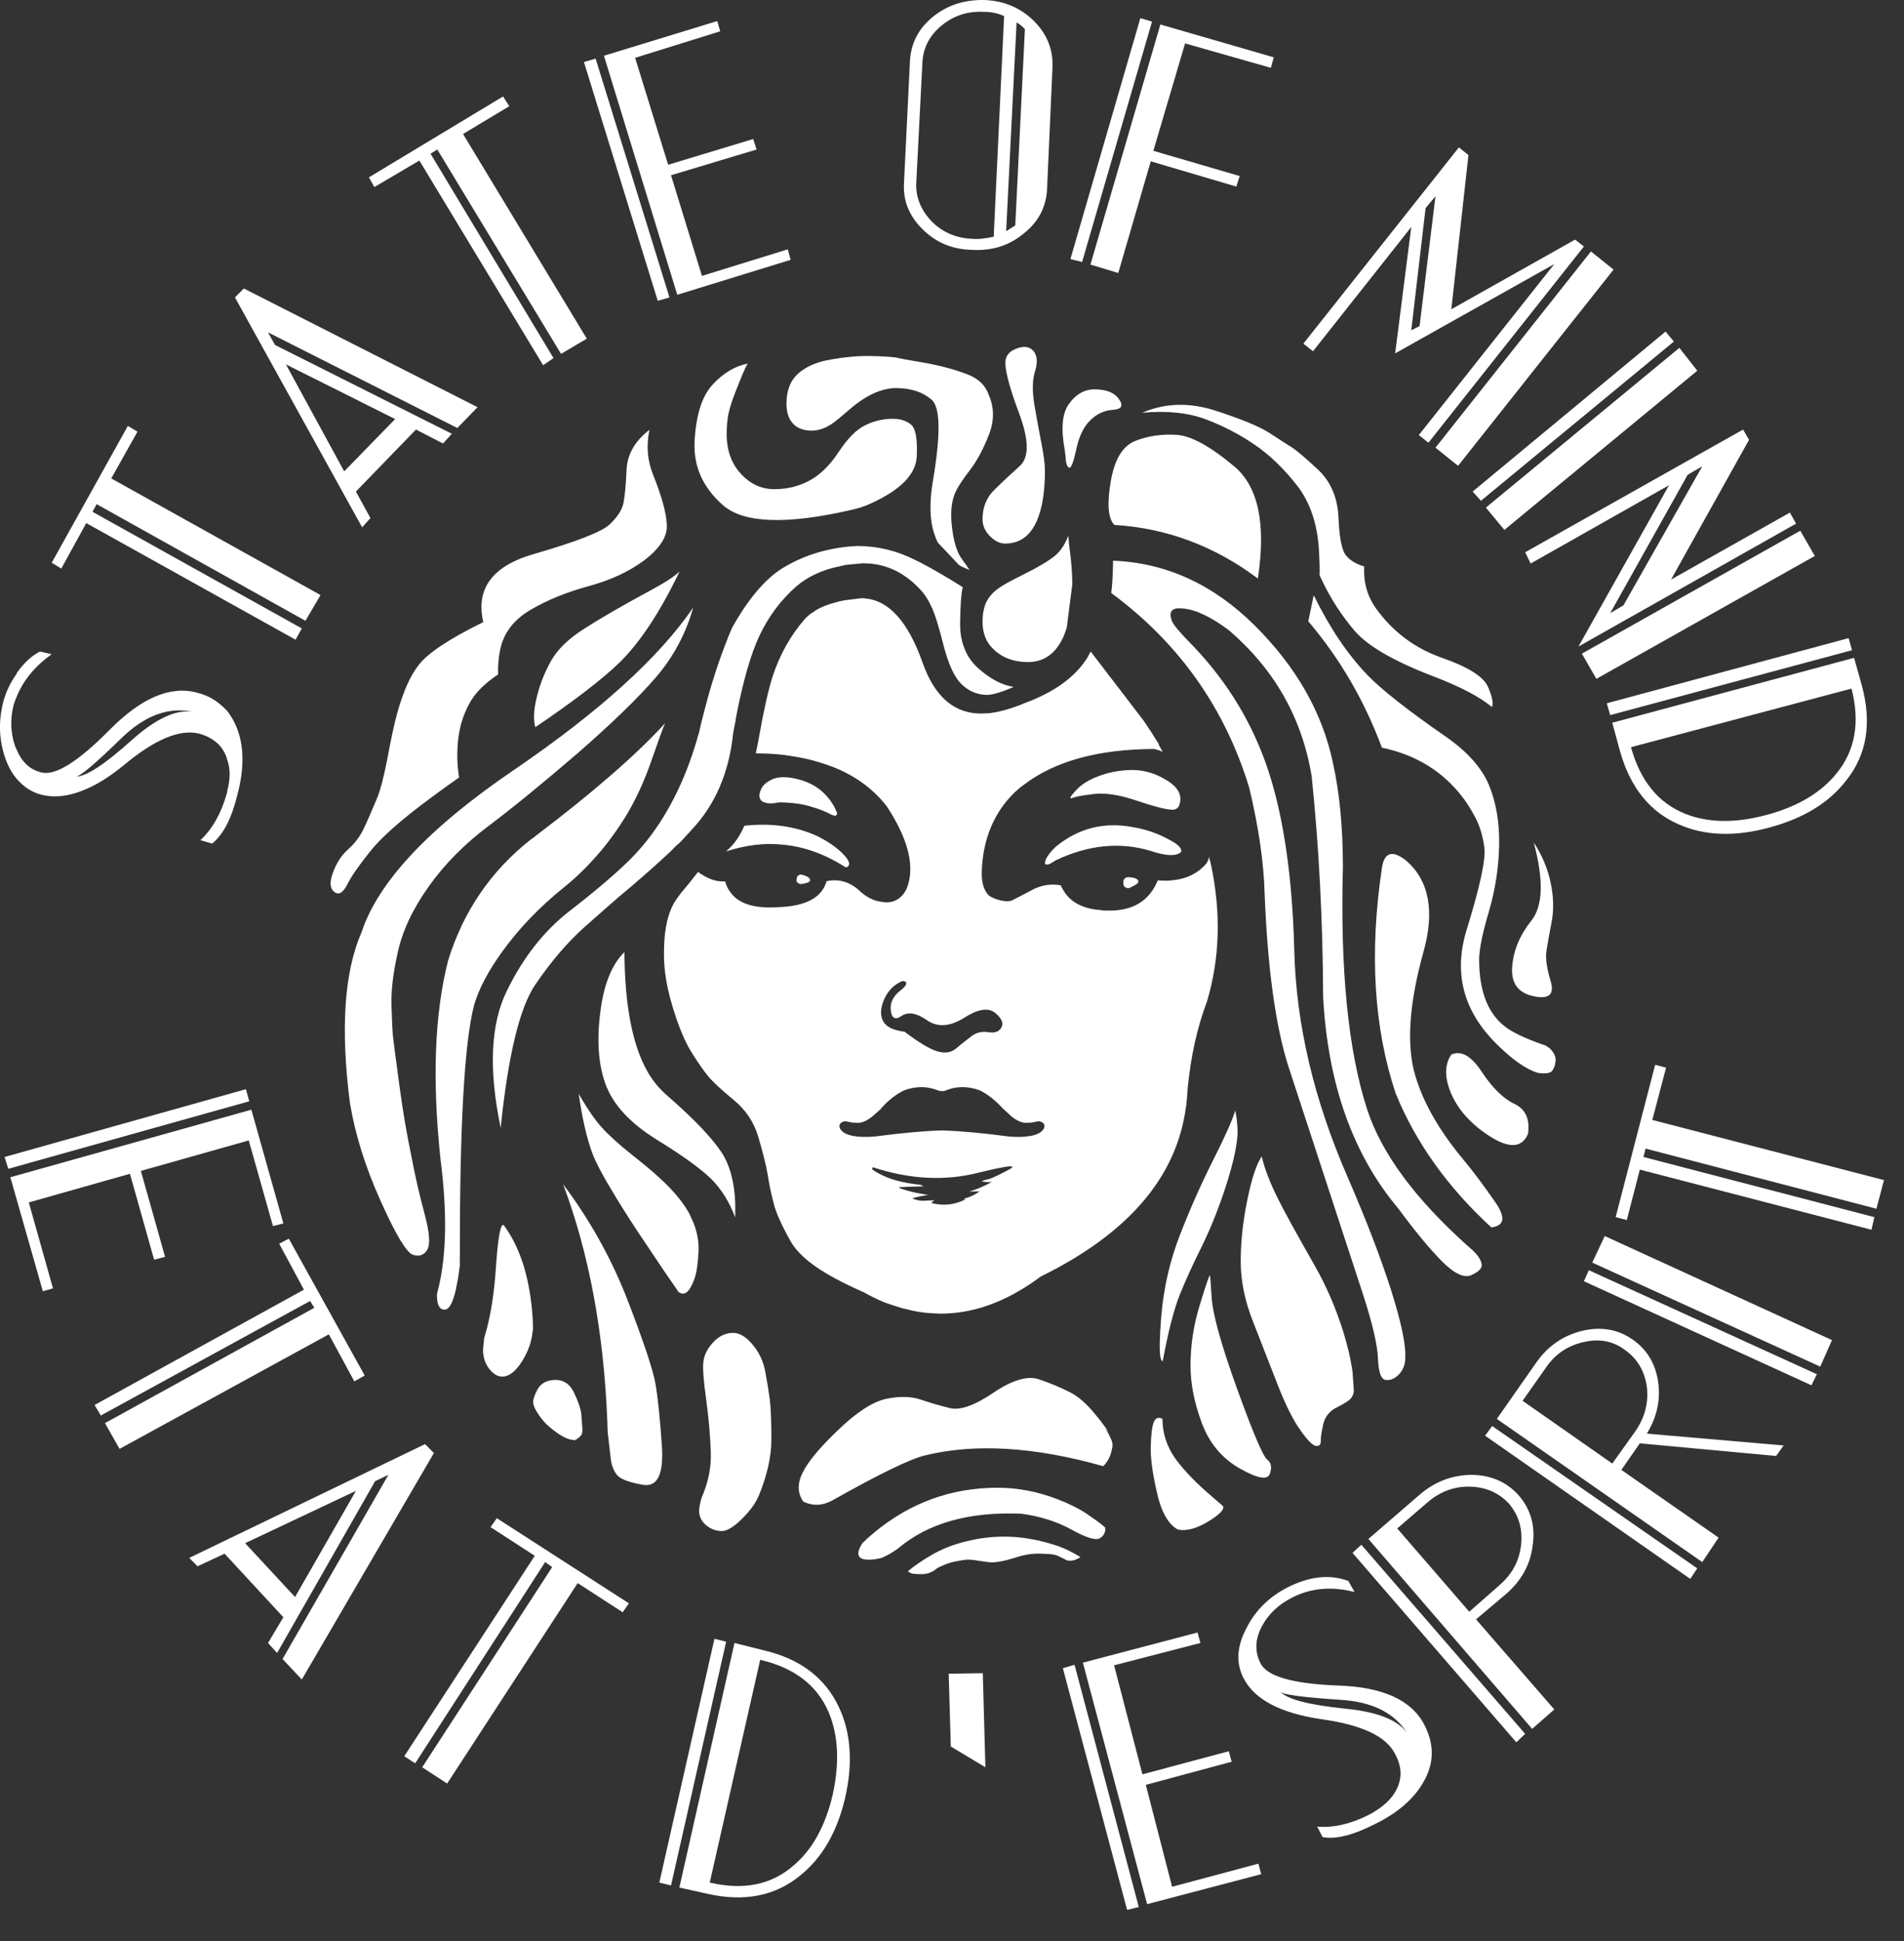
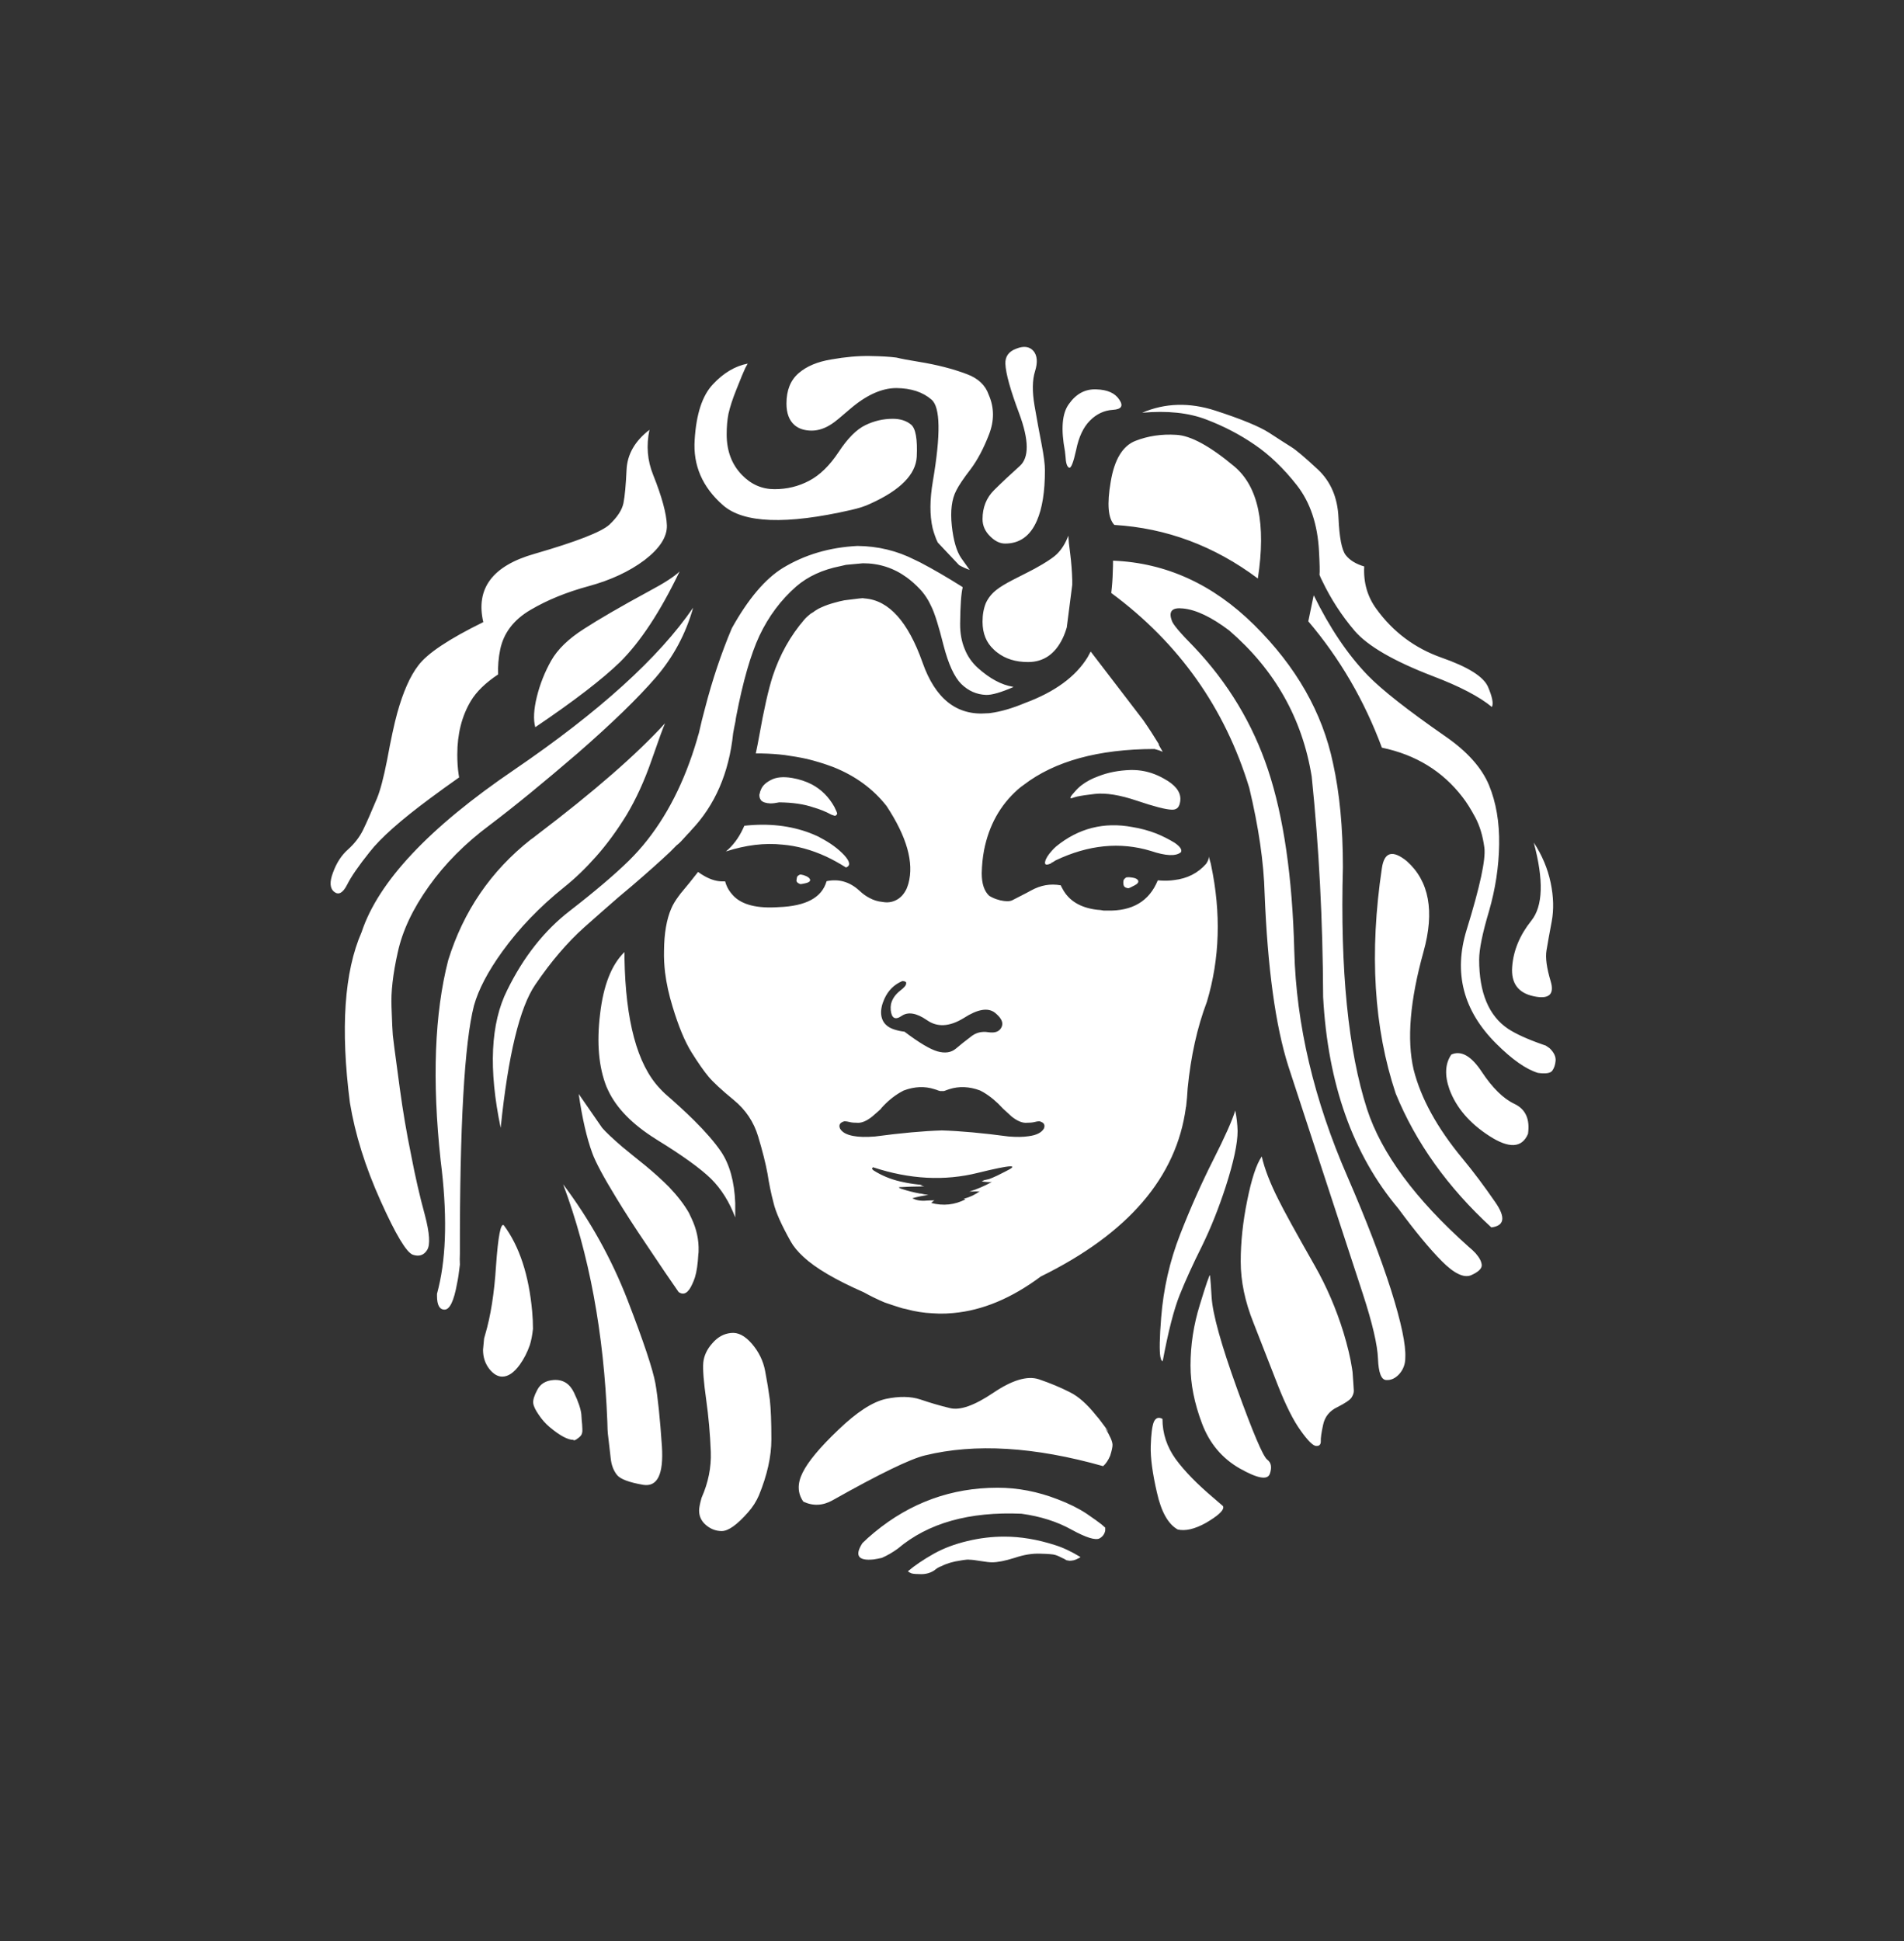
<svg xmlns="http://www.w3.org/2000/svg" fill="none" viewBox="0 0 52 53" height="53" width="52">
  <rect x="0" y="0" width="52" height="53" fill="#333333" stroke="none" />
-   <path fill="white" d="M3.847 31.971L6.794 31.139L7.455 33.478L7.739 33.406L6.865 30.3L0.283 32.144L1.17 35.257L1.447 35.178L0.787 32.832L3.549 32.05L4.209 34.396L4.508 34.317L3.847 31.971ZM0.126 31.591L0.226 31.914L6.808 30.07L6.716 29.74L0.126 31.591ZM1.411 17.862L1.092 17.79C0.865 17.905 0.656 18.097 0.467 18.364C0.457 18.374 0.453 18.386 0.453 18.4C0.287 18.63 0.166 18.883 0.09 19.16C-0.047 19.696 -0.028 20.212 0.147 20.71C0.223 20.925 0.325 21.109 0.453 21.262C0.462 21.271 0.474 21.283 0.488 21.298C0.663 21.498 0.876 21.632 1.127 21.699C1.619 21.824 2.185 21.69 2.824 21.298C3.004 21.183 3.189 21.049 3.378 20.896C4.231 20.183 4.922 19.896 5.452 20.035C5.688 20.102 5.878 20.217 6.02 20.38C6.081 20.456 6.131 20.54 6.169 20.631C6.183 20.669 6.195 20.707 6.205 20.746C6.294 20.985 6.294 21.27 6.205 21.599C6.205 21.628 6.2 21.654 6.19 21.678C6.039 22.214 5.8 22.635 5.473 22.941L5.792 23.034C5.953 22.904 6.091 22.725 6.204 22.496C6.308 22.295 6.398 22.041 6.474 21.735C6.659 21.061 6.67 20.478 6.509 19.985C6.434 19.765 6.332 19.574 6.204 19.412C6.143 19.345 6.081 19.287 6.02 19.239C5.845 19.086 5.636 18.979 5.395 18.917C4.666 18.711 3.866 19.048 2.994 19.928C2.128 20.803 1.506 21.191 1.127 21.09C0.814 21.014 0.59 20.803 0.452 20.459C0.438 20.435 0.424 20.404 0.41 20.366C0.287 20.007 0.275 19.632 0.374 19.24C0.398 19.163 0.424 19.094 0.452 19.032C0.628 18.587 0.948 18.197 1.411 17.862ZM3.322 20.15C3.975 19.519 4.635 19.285 5.303 19.447C4.849 19.347 4.28 19.6 3.599 20.208C2.86 20.872 2.351 21.205 2.072 21.205C2.19 21.2 2.607 20.848 3.322 20.15ZM2.526 13.974L2.64 13.766L8.342 16.951L8.754 16.248L3.038 13.063L3.755 11.787L3.492 11.629L1.412 15.366L1.674 15.524L2.356 14.283L8.072 17.467L8.243 17.159L2.526 13.974ZM49.713 37.315L50.033 36.591L43.827 33.75L43.486 34.475L49.713 37.315ZM49.472 37.825L49.621 37.523L43.393 34.683L43.258 34.984L49.472 37.825ZM37.18 42.179L36.938 42.401L41.412 47.573L41.654 47.343L37.18 42.179ZM41.483 40.837C41.157 40.469 40.73 40.28 40.205 40.271C39.675 40.271 39.201 40.448 38.785 40.801L37.372 42.021L41.845 47.207L42.449 46.676L40.312 44.216L41.128 43.527C41.554 43.159 41.798 42.715 41.859 42.193C41.935 41.672 41.81 41.22 41.483 40.837ZM40.162 40.593C40.593 40.608 40.946 40.765 41.22 41.067C41.485 41.387 41.592 41.763 41.54 42.193C41.492 42.628 41.291 42.996 40.936 43.297L40.127 44.008L38.16 41.734L38.976 41.031C39.327 40.725 39.722 40.579 40.162 40.593ZM34.048 44.445C33.774 44.952 33.748 45.416 33.97 45.837C34.273 46.411 34.979 46.779 36.086 46.942C37.194 47.095 37.867 47.413 38.103 47.896C38.283 48.226 38.297 48.544 38.146 48.85C38.018 49.117 37.764 49.352 37.386 49.553C36.884 49.806 36.413 49.913 35.973 49.875L36.122 50.162C36.477 50.229 36.955 50.11 37.556 49.803C38.177 49.498 38.617 49.115 38.877 48.656C39.171 48.149 39.178 47.628 38.898 47.092C38.548 46.418 37.762 46.062 36.541 46.023C35.305 45.976 34.6 45.772 34.425 45.414C34.264 45.098 34.276 44.764 34.46 44.41C34.64 44.075 34.912 43.814 35.277 43.628C35.793 43.36 36.365 43.307 36.995 43.47L36.825 43.169C36.318 42.977 35.757 43.039 35.142 43.355C34.649 43.613 34.285 43.977 34.048 44.445ZM38.444 47.343C38.207 46.975 37.642 46.745 36.747 46.655C35.753 46.554 35.161 46.401 34.972 46.196C35.047 46.272 35.582 46.344 36.577 46.411C37.471 46.459 38.094 46.769 38.444 47.343ZM32.784 44.861L32.706 44.575L29.575 45.399L31.329 51.992L34.446 51.174L34.368 50.887L32.011 51.518L31.293 48.735L33.637 48.104L33.559 47.817L31.201 48.448L30.427 45.471L32.784 44.861ZM40.752 38.937L40.56 39.202L46.163 43.111L46.354 42.824L40.752 38.937ZM41.959 37.201L40.88 38.743L46.49 42.652L46.937 41.985L44.281 40.135L44.785 39.41L48.507 39.755L48.713 39.468L44.977 39.145C45.257 38.686 45.358 38.21 45.283 37.718C45.207 37.22 44.972 36.838 44.58 36.57C44.177 36.292 43.718 36.216 43.202 36.34C42.686 36.469 42.272 36.756 41.959 37.201ZM41.583 38.248L42.2 37.373C42.451 36.99 42.797 36.749 43.237 36.648C43.668 36.543 44.047 36.612 44.373 36.856C44.715 37.095 44.916 37.433 44.977 37.868C45.029 38.298 44.923 38.705 44.658 39.087L44.033 39.962L41.583 38.248ZM45.502 29.152L45.204 29.074L44.125 33.234L44.43 33.313L44.785 31.936L51.112 33.578L51.19 33.234L44.885 31.591L44.941 31.362L51.247 33.004L51.453 32.222L45.126 30.58L45.502 29.152ZM50.431 21.298C50.985 20.6 51.124 19.741 50.85 18.723L50.637 17.962L44.033 19.734L44.239 20.494C44.518 21.499 45.06 22.173 45.865 22.517C46.57 22.823 47.389 22.85 48.322 22.596C49.264 22.343 49.967 21.91 50.431 21.298ZM50.566 18.802C50.802 19.715 50.67 20.483 50.168 21.105C49.742 21.64 49.1 22.023 48.244 22.252C47.387 22.482 46.644 22.47 46.014 22.216C45.285 21.92 44.795 21.315 44.544 20.402L50.566 18.802ZM29.347 45.457L29.028 45.55L30.782 52.149L31.101 52.07L29.347 45.457ZM26.841 45.686L25.91 45.701L25.967 47.688L26.912 48.254L26.841 45.686ZM20.833 45.055L20.059 44.861L18.554 51.539L19.328 51.711C20.331 51.936 21.174 51.769 21.856 51.209C22.457 50.726 22.866 50.016 23.084 49.079C23.297 48.137 23.24 47.317 22.914 46.619C22.535 45.806 21.841 45.285 20.833 45.055ZM22.743 49C22.54 49.866 22.18 50.514 21.664 50.944C21.063 51.466 20.303 51.618 19.384 51.403L20.762 45.321C21.69 45.536 22.312 46.011 22.63 46.748C22.895 47.374 22.933 48.125 22.743 49ZM19.832 44.825L19.512 44.747L18.007 51.403L18.326 51.482L19.832 44.825ZM13.569 41.454L13.398 41.698L14.605 42.48L11.041 47.953L11.339 48.147L14.889 42.652L15.081 42.789L11.531 48.255L12.212 48.699L15.777 43.226L17.006 44.022L17.176 43.778L13.569 41.454ZM10.245 40.443L10.607 40.271L7.717 45.299L8.243 45.859L11.85 39.675L11.609 39.431L5.168 42.538L5.395 42.767L6.134 42.423L7.739 44.158L7.32 44.861L7.568 45.134L10.245 40.443ZM8.058 43.606L6.695 42.136L9.72 40.708L8.058 43.606ZM9.677 37.717L9.961 37.559L7.888 33.822L7.625 33.959L8.3 35.214L2.583 38.363L2.754 38.65L8.47 35.523L8.584 35.709L2.867 38.858L3.265 39.561L8.981 36.434L9.677 37.717ZM29.234 7.074L29.553 7.153L31.463 0.589L31.144 0.496L29.234 7.074ZM12.099 12.109L12.34 11.844L7.511 9.419L7.319 9.075L12.489 11.686L13.043 11.119L6.659 7.877L6.417 8.121L9.89 14.398L10.117 14.146L9.72 13.422L11.36 11.729L12.099 12.109ZM10.792 11.442L9.4 12.87L7.809 9.95L10.792 11.442ZM16.267 1.601L15.948 1.694L17.964 8.214L18.284 8.121L16.267 1.601ZM19.59 0.575L16.494 1.522L18.497 8.049L21.593 7.095L21.515 6.808L19.171 7.533L18.326 4.785L20.663 4.083L20.57 3.796L18.248 4.499L17.346 1.579L19.669 0.855L19.59 0.575ZM13.909 2.899L13.739 2.634L10.075 4.843L10.224 5.108L11.453 4.384L14.833 9.972L15.117 9.778L11.758 4.197L11.943 4.082L15.323 9.663L16.026 9.247L12.646 3.659L13.909 2.899ZM25.477 0.46C25.089 0.776 24.881 1.175 24.852 1.658L24.689 4.994C24.66 5.477 24.829 5.898 25.193 6.256C25.558 6.624 26.012 6.813 26.557 6.823C27.096 6.851 27.56 6.705 27.948 6.385C28.351 6.069 28.566 5.67 28.595 5.187L28.744 1.852C28.767 1.368 28.604 0.948 28.254 0.589C27.889 0.221 27.437 0.025 26.898 0.001C26.344 -0.013 25.87 0.14 25.477 0.46ZM26.876 0.324C27.075 0.324 27.257 0.362 27.423 0.439L27.139 6.464C26.888 6.517 26.698 6.536 26.57 6.522C26.13 6.507 25.761 6.354 25.463 6.063C25.16 5.756 25.013 5.407 25.023 5.015L25.193 1.68C25.221 1.283 25.399 0.953 25.725 0.69C26.052 0.422 26.436 0.3 26.876 0.324ZM27.764 0.611C27.863 0.673 27.939 0.735 27.991 0.797L27.728 6.155L27.479 6.313L27.764 0.611ZM49.564 15.18L49.167 14.491L43.202 17.848L43.599 18.536L49.564 15.18ZM50.58 17.754L50.487 17.424L43.883 19.203L43.976 19.526L50.58 17.754ZM40.219 13.422L40.446 13.673L45.715 9.326L45.488 9.054L40.219 13.422ZM39.204 12.224L39.821 12.719L44.068 7.361L43.45 6.866L39.204 12.224ZM41.654 15.079L41.803 15.387L45.581 13.25L43.109 17.654L49.053 14.297L48.883 13.996L45.638 15.825L47.768 12.009L47.605 11.729L41.654 15.079ZM46.092 12.963L46.49 12.733L44.338 16.528L43.976 16.743L46.092 12.963ZM40.581 13.86L41.086 14.469L46.355 10.122L45.865 9.498L40.581 13.86ZM38.103 9.649L42.449 7.21L38.749 11.88L39.012 12.088L43.258 6.73L43.017 6.543L39.637 8.444L40.105 4.233L39.843 4.025L35.596 9.383L35.859 9.591L38.543 6.199L38.103 9.649ZM39.204 5.359L38.77 8.903L38.543 9.018L38.934 5.682L39.204 5.359ZM34.787 1.565L31.691 0.668L29.781 7.224L30.541 7.454L31.428 4.405L33.765 5.094L33.857 4.807L31.499 4.118L32.366 1.185L34.709 1.852L34.787 1.565Z" />
-   <path fill="white" d="M29.788 17.79C29.759 17.843 29.731 17.895 29.702 17.948C29.375 18.479 28.805 18.895 27.991 19.196C27.65 19.339 27.337 19.43 27.054 19.469C27.025 19.474 26.994 19.476 26.961 19.476C26.133 19.547 25.543 19.084 25.193 18.084C24.8 16.975 24.277 16.393 23.624 16.341C23.605 16.339 23.586 16.337 23.567 16.334H23.546C23.523 16.336 23.5 16.338 23.474 16.341C23.472 16.341 23.47 16.341 23.468 16.341L23.063 16.391C23.017 16.399 22.972 16.409 22.928 16.42C22.881 16.431 22.836 16.443 22.793 16.456C22.661 16.492 22.545 16.532 22.445 16.578L22.353 16.621C22.32 16.64 22.289 16.659 22.26 16.678L22.211 16.714C22.185 16.73 22.162 16.745 22.14 16.757C22.064 16.817 22.007 16.87 21.969 16.915C21.586 17.359 21.297 17.876 21.103 18.464C20.985 18.832 20.861 19.38 20.733 20.106C20.705 20.264 20.674 20.42 20.641 20.573C20.686 20.573 20.731 20.573 20.776 20.573C20.783 20.574 20.79 20.574 20.797 20.573C21.012 20.577 21.223 20.591 21.429 20.616C21.64 20.645 21.843 20.68 22.04 20.723C22.28 20.781 22.514 20.853 22.743 20.939C22.755 20.943 22.767 20.948 22.779 20.953C23.37 21.192 23.848 21.543 24.213 22.008C24.767 22.849 24.966 23.554 24.81 24.124C24.796 24.171 24.779 24.219 24.76 24.267C24.686 24.421 24.586 24.526 24.462 24.583C24.411 24.608 24.357 24.625 24.299 24.633C24.237 24.642 24.168 24.64 24.093 24.626C23.974 24.615 23.858 24.579 23.745 24.518C23.65 24.469 23.558 24.402 23.468 24.317C23.207 24.078 22.911 23.992 22.58 24.059C22.579 24.063 22.577 24.065 22.573 24.066C22.446 24.508 22.011 24.742 21.267 24.769C20.682 24.81 20.27 24.707 20.031 24.461C20 24.427 19.971 24.394 19.946 24.36C19.882 24.276 19.834 24.178 19.804 24.066C19.79 24.067 19.776 24.067 19.761 24.066C19.597 24.072 19.424 24.025 19.243 23.923C19.185 23.891 19.126 23.853 19.065 23.808C18.909 24.009 18.75 24.205 18.589 24.396C18.573 24.418 18.556 24.439 18.54 24.461C18.443 24.591 18.375 24.706 18.334 24.805C18.206 25.097 18.139 25.482 18.135 25.96C18.13 26.151 18.14 26.347 18.163 26.548C18.201 26.854 18.27 27.167 18.369 27.488C18.45 27.756 18.533 27.992 18.618 28.198C18.703 28.404 18.793 28.583 18.888 28.736C19.068 29.023 19.221 29.243 19.349 29.396C19.477 29.549 19.707 29.762 20.038 30.034C20.365 30.302 20.587 30.634 20.706 31.032C20.824 31.424 20.909 31.761 20.961 32.043C21.004 32.321 21.058 32.586 21.125 32.839C21.182 33.088 21.338 33.439 21.593 33.894C21.669 34.032 21.785 34.173 21.941 34.317C22.268 34.623 22.817 34.946 23.589 35.285C23.778 35.39 23.97 35.484 24.164 35.565C24.301 35.613 24.439 35.658 24.576 35.701C24.633 35.72 24.689 35.735 24.746 35.744C24.987 35.811 25.229 35.849 25.47 35.859C25.593 35.869 25.714 35.871 25.832 35.866C25.903 35.861 25.972 35.857 26.038 35.852C26.834 35.78 27.629 35.448 28.424 34.855C30.81 33.683 32.131 32.146 32.387 30.242C32.387 30.233 32.389 30.223 32.394 30.214C32.413 30.051 32.427 29.886 32.436 29.719C32.522 28.839 32.697 28.05 32.962 27.352C33.314 26.176 33.352 24.933 33.076 23.622C33.074 23.61 33.071 23.598 33.069 23.586L33.012 23.385C33.021 23.433 32.998 23.5 32.941 23.586C32.716 23.841 32.425 23.989 32.067 24.03C31.965 24.045 31.856 24.05 31.741 24.045C31.702 24.044 31.662 24.041 31.62 24.038C31.388 24.607 30.926 24.882 30.235 24.863C30.202 24.863 30.171 24.863 30.143 24.863C30.11 24.858 30.079 24.853 30.051 24.848C30.023 24.846 29.994 24.844 29.965 24.841C29.505 24.787 29.187 24.593 29.014 24.26C28.998 24.234 28.984 24.205 28.971 24.174C28.692 24.122 28.42 24.169 28.155 24.317C28.112 24.34 28.072 24.361 28.034 24.382C27.837 24.484 27.707 24.551 27.643 24.583C27.572 24.616 27.463 24.616 27.317 24.583C27.301 24.58 27.285 24.575 27.267 24.568C27.189 24.549 27.106 24.513 27.018 24.461C26.881 24.336 26.812 24.131 26.812 23.844C26.817 23.619 26.838 23.409 26.876 23.212C27.009 22.538 27.314 21.988 27.792 21.562C27.844 21.515 27.899 21.472 27.956 21.433C28.803 20.783 29.994 20.455 31.528 20.451C31.608 20.47 31.684 20.496 31.755 20.529L31.641 20.329C31.647 20.328 31.652 20.328 31.655 20.329C31.518 20.104 31.374 19.881 31.222 19.662L29.788 17.79ZM24.327 27.581C24.35 27.806 24.45 27.859 24.625 27.739C24.8 27.62 25.03 27.658 25.314 27.854C25.598 28.055 25.934 28.036 26.322 27.797C26.701 27.553 26.985 27.505 27.174 27.653C27.316 27.77 27.382 27.875 27.373 27.969C27.372 27.997 27.365 28.024 27.352 28.048C27.295 28.167 27.174 28.213 26.99 28.184C26.805 28.155 26.644 28.198 26.507 28.313C26.36 28.423 26.225 28.531 26.102 28.636C25.974 28.741 25.809 28.765 25.605 28.708C25.401 28.65 25.101 28.471 24.703 28.17C24.613 28.16 24.523 28.141 24.433 28.113C24.291 28.069 24.19 27.998 24.128 27.897C24.063 27.785 24.046 27.651 24.079 27.496C24.092 27.429 24.116 27.358 24.15 27.281C24.254 27.046 24.419 26.881 24.647 26.786C24.729 26.793 24.762 26.817 24.746 26.858C24.751 26.9 24.697 26.964 24.583 27.051C24.449 27.157 24.366 27.279 24.334 27.417C24.324 27.47 24.322 27.525 24.327 27.581ZM23.063 30.616C23.101 30.616 23.148 30.623 23.205 30.637C23.252 30.651 23.332 30.658 23.446 30.658C23.56 30.654 23.685 30.596 23.822 30.486C23.955 30.371 24.033 30.302 24.057 30.278C24.062 30.273 24.064 30.269 24.064 30.264C24.225 30.082 24.4 29.936 24.589 29.826C24.622 29.807 24.653 29.791 24.681 29.776C24.975 29.666 25.254 29.654 25.52 29.74C25.539 29.745 25.562 29.752 25.591 29.762C25.61 29.771 25.628 29.779 25.648 29.783C25.676 29.793 25.702 29.795 25.726 29.79C25.754 29.795 25.78 29.793 25.804 29.783C25.823 29.778 25.841 29.771 25.86 29.762C25.884 29.752 25.905 29.745 25.924 29.74C26.194 29.654 26.476 29.666 26.769 29.776C26.798 29.791 26.828 29.807 26.861 29.826C27.046 29.936 27.221 30.082 27.387 30.264C27.392 30.269 27.396 30.273 27.401 30.278C27.425 30.302 27.501 30.371 27.628 30.486C27.766 30.596 27.891 30.654 28.005 30.658C28.119 30.658 28.201 30.651 28.253 30.637C28.305 30.623 28.351 30.616 28.388 30.616C28.512 30.649 28.552 30.716 28.509 30.816C28.444 30.927 28.305 30.997 28.09 31.024C27.945 31.047 27.765 31.049 27.55 31.032C26.831 30.936 26.223 30.881 25.725 30.866C25.228 30.881 24.617 30.936 23.893 31.032C23.653 31.051 23.457 31.047 23.304 31.017C23.121 30.984 23.001 30.918 22.942 30.816C22.899 30.716 22.94 30.649 23.063 30.616ZM26.89 32.222H26.883L26.812 32.258C26.935 32.277 27.028 32.282 27.089 32.273C26.89 32.383 26.684 32.471 26.471 32.538C26.538 32.533 26.604 32.531 26.67 32.531C26.703 32.536 26.734 32.533 26.762 32.524C26.634 32.62 26.488 32.689 26.322 32.732C26.341 32.737 26.355 32.742 26.365 32.746H26.372C26.073 32.9 25.761 32.933 25.434 32.847C25.463 32.813 25.491 32.79 25.52 32.775C25.449 32.775 25.378 32.778 25.307 32.782C25.155 32.797 25.025 32.775 24.916 32.718C25.058 32.679 25.205 32.648 25.356 32.624C25.293 32.621 25.231 32.611 25.172 32.596C25.179 32.597 25.186 32.597 25.193 32.596C25.172 32.594 25.151 32.592 25.129 32.589C25.127 32.59 25.125 32.59 25.122 32.589C24.961 32.56 24.8 32.519 24.64 32.467C24.62 32.462 24.602 32.455 24.583 32.446C24.564 32.441 24.554 32.431 24.554 32.417C24.773 32.403 24.993 32.396 25.215 32.395C25.225 32.395 25.235 32.395 25.243 32.395C25.205 32.386 25.167 32.374 25.129 32.36C25.153 32.36 25.174 32.357 25.193 32.353C25.051 32.343 24.904 32.324 24.753 32.295C24.692 32.281 24.635 32.269 24.583 32.259C24.318 32.197 24.076 32.097 23.858 31.958C23.811 31.924 23.806 31.896 23.844 31.872C24.843 32.202 25.799 32.252 26.713 32.023C27.627 31.798 27.87 31.788 27.445 31.994C27.369 32.032 27.298 32.068 27.232 32.101C27.142 32.143 27.069 32.174 27.011 32.195C26.972 32.203 26.932 32.212 26.89 32.222ZM34.46 31.577C34.313 31.788 34.181 32.189 34.062 32.782C33.944 33.36 33.885 33.915 33.885 34.446C33.885 34.982 34.001 35.539 34.233 36.117C34.46 36.701 34.683 37.27 34.9 37.825C35.118 38.379 35.326 38.793 35.525 39.066C35.719 39.338 35.859 39.477 35.944 39.482C36.029 39.486 36.072 39.446 36.072 39.36C36.067 39.269 36.089 39.116 36.136 38.901C36.183 38.681 36.314 38.521 36.527 38.42C36.735 38.315 36.863 38.229 36.91 38.162C36.953 38.095 36.974 38.032 36.974 37.975C36.969 37.913 36.965 37.839 36.96 37.753C36.955 37.662 36.948 37.564 36.939 37.459C36.934 37.425 36.929 37.392 36.924 37.358C36.882 37.081 36.804 36.753 36.69 36.376C36.491 35.735 36.233 35.135 35.916 34.575C35.385 33.643 35.052 33.035 34.914 32.753C34.687 32.304 34.536 31.912 34.46 31.577ZM15.677 38.026C15.559 37.777 15.372 37.662 15.117 37.681C14.908 37.696 14.761 37.784 14.676 37.946C14.591 38.104 14.553 38.226 14.563 38.312C14.572 38.393 14.622 38.499 14.712 38.628C14.797 38.757 14.896 38.869 15.01 38.965C15.289 39.199 15.507 39.316 15.664 39.316C15.664 39.336 15.69 39.331 15.742 39.302C15.794 39.268 15.834 39.235 15.862 39.201C15.886 39.173 15.9 39.132 15.905 39.08C15.905 39.06 15.905 39.041 15.905 39.022C15.9 38.955 15.898 38.91 15.898 38.886C15.893 38.857 15.886 38.769 15.877 38.62C15.862 38.473 15.796 38.274 15.677 38.026ZM19.96 36.397C19.765 36.417 19.598 36.51 19.455 36.677C19.309 36.84 19.226 37.016 19.207 37.208C19.192 37.399 19.218 37.731 19.285 38.205C19.351 38.674 19.394 39.154 19.413 39.647C19.427 40.067 19.344 40.481 19.164 40.888C19.164 40.892 19.162 40.9 19.157 40.909C19.114 41.062 19.093 41.174 19.093 41.246C19.093 41.414 19.164 41.552 19.306 41.662C19.429 41.758 19.564 41.805 19.711 41.805C19.891 41.805 20.13 41.635 20.428 41.296C20.556 41.153 20.655 40.997 20.727 40.83C20.954 40.275 21.067 39.766 21.067 39.302C21.067 38.828 21.053 38.467 21.025 38.219C20.992 37.97 20.949 37.709 20.897 37.437C20.845 37.159 20.724 36.911 20.535 36.691C20.345 36.471 20.154 36.373 19.96 36.397ZM21.997 24.117C22.083 24.098 22.125 24.069 22.125 24.031C22.125 23.993 22.09 23.956 22.019 23.923C21.963 23.899 21.916 23.885 21.877 23.88C21.869 23.88 21.863 23.88 21.856 23.88C21.842 23.88 21.823 23.89 21.799 23.909C21.775 23.918 21.761 23.954 21.756 24.016C21.747 24.045 21.752 24.069 21.771 24.088C21.782 24.103 21.798 24.115 21.82 24.124C21.831 24.13 21.84 24.135 21.849 24.138C21.867 24.143 21.917 24.136 21.997 24.117ZM22.197 22.776C22.192 22.776 22.187 22.773 22.182 22.769C22.163 22.764 22.145 22.757 22.125 22.747C21.586 22.542 20.987 22.475 20.329 22.547C20.317 22.574 20.305 22.6 20.293 22.625C20.174 22.881 20.018 23.089 19.825 23.249C20.369 23.073 20.885 23.01 21.373 23.063C21.766 23.096 22.162 23.204 22.559 23.386C22.741 23.471 22.923 23.572 23.105 23.687C23.233 23.639 23.217 23.527 23.056 23.35C22.89 23.173 22.675 23.015 22.41 22.877C22.372 22.853 22.334 22.834 22.296 22.819L22.197 22.776ZM17.14 35.5C16.7 34.367 16.113 33.313 15.38 32.337C16.09 34.231 16.492 36.392 16.587 38.822C16.591 38.908 16.593 38.977 16.593 39.03C16.593 39.077 16.603 39.175 16.622 39.324C16.641 39.472 16.66 39.637 16.679 39.819C16.698 40.001 16.754 40.151 16.849 40.271C16.939 40.386 17.178 40.476 17.566 40.543C17.955 40.605 18.125 40.256 18.078 39.496C18.026 38.731 17.966 38.157 17.9 37.775C17.829 37.387 17.576 36.629 17.14 35.5ZM13.76 33.456C13.675 33.385 13.604 33.753 13.547 34.561C13.5 35.307 13.401 35.936 13.249 36.447C13.24 36.481 13.23 36.514 13.221 36.548L13.192 36.856C13.192 37.062 13.252 37.239 13.37 37.387C13.479 37.521 13.595 37.588 13.718 37.588C13.879 37.588 14.037 37.48 14.194 37.265C14.307 37.108 14.4 36.928 14.47 36.727C14.508 36.608 14.537 36.46 14.556 36.283C14.556 36.13 14.549 35.972 14.534 35.809C14.444 34.814 14.186 34.03 13.76 33.456ZM15.805 29.87C15.9 30.53 16.023 31.068 16.175 31.483C16.265 31.732 16.483 32.139 16.828 32.703C17.051 33.071 17.33 33.504 17.666 34.001C17.676 34.016 17.685 34.03 17.695 34.044C18.036 34.556 18.315 34.967 18.533 35.278C18.675 35.379 18.8 35.304 18.909 35.056C18.933 35.008 18.956 34.948 18.98 34.876C19.027 34.723 19.058 34.513 19.072 34.245C19.077 34.221 19.079 34.195 19.079 34.166C19.089 33.86 19.025 33.561 18.887 33.269C18.873 33.236 18.85 33.186 18.816 33.119C18.689 32.894 18.509 32.66 18.277 32.416C18.092 32.229 17.879 32.036 17.637 31.835C17.387 31.634 17.171 31.46 16.991 31.311C16.726 31.082 16.544 30.91 16.445 30.795C16.27 30.609 16.056 30.3 15.805 29.87ZM17.055 26.154C17.055 26.101 17.055 26.049 17.055 25.996C16.7 26.341 16.478 26.907 16.388 27.696C16.293 28.48 16.352 29.14 16.565 29.676C16.58 29.71 16.594 29.741 16.608 29.769C16.835 30.257 17.271 30.702 17.915 31.104C17.924 31.108 17.931 31.113 17.936 31.118C18.636 31.548 19.131 31.905 19.42 32.187C19.699 32.464 19.919 32.816 20.08 33.241C20.08 33.107 20.08 32.976 20.08 32.847C20.057 32.258 19.926 31.79 19.69 31.441C19.52 31.192 19.273 30.907 18.951 30.587C18.724 30.363 18.461 30.121 18.163 29.863C18.111 29.815 18.062 29.765 18.014 29.712C17.403 29.062 17.084 27.876 17.055 26.154ZM20.783 21.85C20.83 21.903 20.916 21.932 21.039 21.937C21.11 21.937 21.19 21.927 21.28 21.908C21.649 21.912 21.959 21.957 22.21 22.044C22.387 22.094 22.553 22.161 22.707 22.245C22.773 22.271 22.81 22.28 22.821 22.274V22.267C22.845 22.255 22.859 22.238 22.864 22.216C22.864 22.197 22.838 22.135 22.786 22.03C22.637 21.762 22.433 21.558 22.175 21.42C22.014 21.336 21.831 21.276 21.628 21.241C21.392 21.203 21.205 21.22 21.067 21.291C20.921 21.363 20.826 21.451 20.784 21.556C20.764 21.595 20.753 21.633 20.748 21.671C20.743 21.676 20.741 21.681 20.741 21.686C20.736 21.724 20.741 21.762 20.755 21.801C20.764 21.819 20.774 21.836 20.783 21.85ZM17.794 20.76C17.988 20.201 18.111 19.863 18.163 19.749C17.387 20.6 16.217 21.619 14.655 22.804C14.622 22.828 14.591 22.852 14.563 22.876L14.492 22.926C13.407 23.782 12.657 24.879 12.241 26.218C11.867 27.672 11.798 29.494 12.034 31.684C12.214 33.095 12.195 34.252 11.978 35.156C11.963 35.214 11.949 35.271 11.935 35.328C11.935 35.347 11.935 35.366 11.935 35.386C11.935 35.634 12.004 35.759 12.141 35.759C12.283 35.759 12.397 35.522 12.482 35.048C12.51 34.919 12.536 34.747 12.56 34.532C12.555 34.431 12.555 34.331 12.56 34.231C12.555 30.74 12.683 28.483 12.944 27.459C13.067 27.019 13.325 26.527 13.718 25.982C14.177 25.346 14.74 24.76 15.408 24.224C15.706 23.986 15.997 23.706 16.281 23.385C16.57 23.06 16.847 22.683 17.112 22.252C17.372 21.817 17.6 21.32 17.794 20.76ZM17.907 18.501C18.39 17.941 18.731 17.305 18.93 16.593C17.993 17.96 16.364 19.435 14.044 21.018C11.72 22.596 10.331 24.074 9.876 25.451C9.402 26.532 9.296 28.084 9.556 30.107C9.698 30.972 9.978 31.866 10.394 32.789C10.806 33.708 11.1 34.198 11.275 34.26C11.445 34.317 11.576 34.274 11.666 34.13C11.755 33.987 11.734 33.667 11.602 33.169C11.464 32.667 11.339 32.12 11.226 31.527C11.102 30.924 11.001 30.324 10.92 29.726C10.84 29.124 10.79 28.753 10.771 28.615C10.752 28.476 10.738 28.359 10.728 28.263C10.719 28.168 10.707 27.914 10.693 27.503C10.674 27.092 10.731 26.592 10.863 26.004C10.991 25.415 11.275 24.813 11.716 24.196C12.151 23.584 12.703 23.029 13.37 22.532C14.028 22.035 14.831 21.38 15.777 20.566C16.714 19.749 17.424 19.06 17.907 18.501ZM18.561 15.603C18.419 15.741 18.142 15.921 17.73 16.14C16.953 16.561 16.359 16.906 15.947 17.173C15.526 17.441 15.228 17.73 15.052 18.041C14.877 18.352 14.747 18.68 14.662 19.024C14.577 19.373 14.562 19.651 14.619 19.856C15.68 19.139 16.451 18.546 16.934 18.077C17.493 17.523 18.035 16.698 18.561 15.603ZM17.602 15.294C18.019 14.974 18.222 14.658 18.213 14.347C18.203 14.027 18.078 13.565 17.837 12.963C17.68 12.575 17.647 12.167 17.737 11.736C17.34 12.042 17.131 12.406 17.112 12.827C17.093 13.243 17.065 13.546 17.027 13.738C16.989 13.924 16.861 14.12 16.643 14.326C16.421 14.527 15.739 14.792 14.598 15.122C13.452 15.447 12.986 16.069 13.199 16.987C12.262 17.446 11.67 17.841 11.424 18.171C11.202 18.458 11.01 18.89 10.849 19.469C10.768 19.761 10.676 20.189 10.572 20.753C10.477 21.236 10.385 21.585 10.295 21.801C10.134 22.188 10.006 22.477 9.912 22.669C9.817 22.86 9.682 23.034 9.507 23.192C9.327 23.35 9.19 23.561 9.095 23.824C8.996 24.082 9.008 24.259 9.13 24.354C9.249 24.445 9.365 24.381 9.478 24.161C9.587 23.941 9.793 23.642 10.096 23.264C10.394 22.881 10.944 22.394 11.744 21.801C11.995 21.614 12.26 21.423 12.539 21.227C12.534 21.203 12.53 21.174 12.525 21.141C12.501 20.978 12.489 20.799 12.489 20.603C12.489 20.039 12.613 19.551 12.859 19.14C13.01 18.887 13.259 18.645 13.604 18.415C13.595 18.191 13.614 17.963 13.661 17.734C13.756 17.279 14.033 16.919 14.492 16.651C14.947 16.383 15.475 16.168 16.076 16.005C16.676 15.842 17.186 15.605 17.602 15.294ZM25.136 15.359C25.087 15.336 25.037 15.312 24.987 15.287C24.499 15.038 23.976 14.912 23.418 14.907C22.655 14.945 21.976 15.146 21.379 15.509C20.897 15.806 20.433 16.354 19.988 17.152C19.699 17.836 19.455 18.563 19.256 19.333C19.195 19.557 19.138 19.787 19.086 20.021C19.067 20.079 19.05 20.136 19.036 20.193C18.695 21.351 18.205 22.311 17.566 23.077C17.486 23.172 17.403 23.266 17.317 23.356C17.275 23.399 17.23 23.445 17.183 23.493C16.794 23.875 16.255 24.334 15.563 24.87C14.868 25.406 14.297 26.128 13.852 27.036C13.398 27.94 13.338 29.193 13.674 30.795C13.878 28.811 14.193 27.508 14.619 26.886C15.045 26.259 15.49 25.738 15.954 25.322C16.279 25.033 16.589 24.761 16.884 24.504C17.015 24.394 17.143 24.287 17.268 24.181C17.675 23.832 18.018 23.526 18.298 23.263C18.305 23.256 18.312 23.249 18.319 23.242C18.345 23.217 18.371 23.19 18.397 23.163L18.475 23.084C18.505 23.061 18.534 23.038 18.56 23.012C18.565 23.007 18.57 23.003 18.574 22.998C18.581 22.991 18.588 22.984 18.596 22.977L18.794 22.761C18.823 22.735 18.849 22.707 18.872 22.675C19.527 21.991 19.91 21.106 20.023 20.021C20.042 19.911 20.063 19.801 20.087 19.691C20.092 19.643 20.099 19.598 20.108 19.555C20.293 18.598 20.503 17.867 20.74 17.36C20.991 16.829 21.327 16.38 21.748 16.011C22.065 15.739 22.465 15.555 22.948 15.459C23.002 15.446 23.054 15.434 23.104 15.423L23.566 15.38C24.009 15.379 24.409 15.508 24.766 15.768C24.887 15.857 25.004 15.96 25.114 16.076C25.247 16.215 25.355 16.38 25.441 16.571C25.531 16.758 25.64 17.107 25.768 17.618C25.9 18.13 26.061 18.482 26.25 18.673C26.445 18.864 26.672 18.965 26.932 18.974C27.088 18.979 27.337 18.907 27.678 18.759C27.674 18.759 27.669 18.756 27.663 18.752C27.352 18.701 27.035 18.531 26.712 18.243C26.545 18.093 26.422 17.917 26.343 17.712C26.261 17.514 26.221 17.29 26.222 17.038V17.031C26.227 16.528 26.251 16.195 26.293 16.034C26.279 16.024 26.264 16.015 26.25 16.005C25.856 15.757 25.484 15.541 25.136 15.359ZM24.384 11.435C24.123 11.435 23.875 11.492 23.638 11.607C23.396 11.722 23.152 11.966 22.906 12.339C22.66 12.712 22.39 12.975 22.097 13.128C21.808 13.281 21.493 13.357 21.152 13.357C20.811 13.357 20.515 13.228 20.265 12.97C19.985 12.683 19.846 12.312 19.846 11.858C19.846 11.652 19.862 11.466 19.895 11.298C19.938 11.107 20.011 10.883 20.116 10.624C20.239 10.313 20.319 10.12 20.357 10.043C20.381 10 20.402 9.962 20.421 9.928C20.075 9.995 19.758 10.184 19.469 10.495C19.18 10.801 19.015 11.306 18.972 12.009C18.925 12.707 19.183 13.302 19.746 13.795C20.305 14.287 21.472 14.331 23.247 13.924C23.46 13.876 23.635 13.819 23.773 13.752C24.587 13.384 25.008 12.958 25.037 12.475C25.06 11.992 25.008 11.698 24.881 11.593C24.753 11.488 24.587 11.435 24.384 11.435ZM28.268 10.137C28.344 9.893 28.329 9.708 28.225 9.584C28.116 9.46 27.96 9.439 27.757 9.52C27.548 9.596 27.449 9.735 27.458 9.936C27.468 10.194 27.593 10.646 27.835 11.291C28.105 12.018 28.109 12.496 27.849 12.726C27.593 12.956 27.361 13.173 27.153 13.379C26.94 13.589 26.834 13.855 26.834 14.175C26.834 14.357 26.907 14.517 27.054 14.656C27.182 14.78 27.314 14.842 27.451 14.842C27.849 14.842 28.138 14.634 28.318 14.218C28.465 13.884 28.538 13.424 28.538 12.841C28.538 12.678 28.507 12.44 28.446 12.124C28.384 11.808 28.32 11.459 28.254 11.077C28.188 10.689 28.192 10.376 28.268 10.137ZM27.004 10.782C26.914 10.519 26.715 10.33 26.407 10.216C26.029 10.072 25.591 9.96 25.094 9.879C24.824 9.836 24.62 9.797 24.483 9.764C24.308 9.74 24.064 9.726 23.752 9.721C23.434 9.716 23.086 9.747 22.707 9.814C22.324 9.876 22.023 10.003 21.806 10.194C21.588 10.385 21.479 10.66 21.479 11.019C21.479 11.282 21.552 11.478 21.699 11.607C21.817 11.708 21.974 11.758 22.168 11.758C22.352 11.758 22.537 11.696 22.722 11.571C22.797 11.524 22.958 11.392 23.205 11.177C23.654 10.789 24.08 10.596 24.483 10.596C24.885 10.601 25.205 10.706 25.441 10.912C25.683 11.117 25.695 11.861 25.477 13.142C25.392 13.64 25.39 14.066 25.47 14.419C25.489 14.493 25.51 14.562 25.534 14.627C25.556 14.694 25.582 14.756 25.612 14.814L26.194 15.431C26.283 15.481 26.378 15.524 26.478 15.56L26.485 15.567C26.474 15.55 26.451 15.516 26.414 15.466C26.377 15.412 26.323 15.335 26.251 15.237C26.123 15.05 26.038 14.756 25.995 14.355C25.952 13.948 25.993 13.628 26.116 13.394C26.182 13.26 26.314 13.063 26.513 12.805C26.698 12.557 26.864 12.243 27.01 11.866C27.157 11.488 27.155 11.127 27.004 10.782ZM29.326 42.602C29.364 42.593 29.404 42.576 29.447 42.552C29.47 42.542 29.492 42.531 29.51 42.516C29.26 42.363 29.025 42.253 28.807 42.186C28.329 42.033 27.87 41.957 27.43 41.957C27.093 41.957 26.757 41.997 26.421 42.078C26.076 42.16 25.77 42.275 25.505 42.423C25.216 42.586 24.98 42.746 24.795 42.904C24.824 42.927 24.857 42.947 24.895 42.961C24.947 42.975 25.035 42.982 25.157 42.982C25.29 42.982 25.408 42.949 25.512 42.882C25.588 42.82 25.652 42.781 25.704 42.767C25.851 42.691 26.029 42.638 26.237 42.609C26.284 42.6 26.334 42.593 26.386 42.588C26.419 42.583 26.452 42.583 26.485 42.588C26.542 42.588 26.642 42.6 26.784 42.624C26.926 42.648 27.03 42.659 27.096 42.659C27.243 42.659 27.447 42.619 27.707 42.538C27.963 42.451 28.199 42.413 28.417 42.423C28.63 42.428 28.765 42.439 28.822 42.458C28.874 42.473 28.945 42.504 29.035 42.552C29.049 42.556 29.063 42.563 29.078 42.573C29.097 42.582 29.113 42.592 29.127 42.602C29.151 42.607 29.179 42.611 29.212 42.616C29.245 42.616 29.284 42.611 29.326 42.602ZM30.079 41.619C30.008 41.562 29.87 41.464 29.667 41.325C29.449 41.182 29.189 41.053 28.886 40.938C28.341 40.727 27.795 40.622 27.246 40.622C25.986 40.622 24.864 41.029 23.88 41.841C23.752 41.947 23.643 42.045 23.553 42.135C23.335 42.475 23.437 42.623 23.858 42.58C23.925 42.571 24 42.556 24.085 42.537C24.237 42.47 24.381 42.386 24.519 42.286C25.343 41.587 26.469 41.27 27.899 41.332C28.419 41.404 28.876 41.549 29.269 41.769C29.662 41.984 29.916 42.063 30.029 42.006C30.115 41.958 30.167 41.887 30.185 41.791C30.185 41.767 30.185 41.741 30.185 41.712C30.147 41.679 30.112 41.648 30.079 41.619ZM31.748 38.743C31.643 38.685 31.566 38.712 31.513 38.822C31.466 38.937 31.438 39.156 31.428 39.482C31.418 39.802 31.475 40.228 31.598 40.758C31.716 41.284 31.906 41.619 32.166 41.763C32.375 41.81 32.63 41.751 32.933 41.583C33.25 41.397 33.409 41.256 33.409 41.16C33.409 41.146 33.407 41.134 33.402 41.124C33.327 41.057 33.244 40.985 33.153 40.909C32.699 40.526 32.351 40.17 32.109 39.84C31.868 39.505 31.748 39.14 31.748 38.743ZM30.043 38.779C30.009 38.733 29.974 38.691 29.937 38.65C29.692 38.342 29.456 38.132 29.227 38.018C28.966 37.884 28.68 37.765 28.367 37.659C28.055 37.559 27.641 37.683 27.125 38.032C26.613 38.377 26.22 38.516 25.946 38.448C25.671 38.382 25.401 38.303 25.136 38.212C24.871 38.125 24.556 38.121 24.192 38.197C23.827 38.279 23.394 38.561 22.892 39.044C22.39 39.522 22.066 39.912 21.919 40.213C21.772 40.509 21.779 40.772 21.94 41.002C22.205 41.126 22.471 41.114 22.736 40.966C24.019 40.244 24.861 39.835 25.264 39.739C26.632 39.405 28.253 39.503 30.128 40.033C30.203 39.967 30.268 39.871 30.32 39.747C30.362 39.613 30.384 39.515 30.384 39.453C30.384 39.362 30.317 39.209 30.185 38.994C30.332 39.171 30.285 39.099 30.043 38.779ZM42.35 24.103C42.269 23.715 42.115 23.349 41.888 23.005C42.163 24.029 42.141 24.739 41.824 25.136C41.507 25.532 41.332 25.953 41.299 26.398C41.265 26.843 41.459 27.11 41.881 27.201C42.302 27.292 42.459 27.156 42.35 26.792C42.241 26.429 42.203 26.149 42.236 25.953C42.269 25.753 42.316 25.489 42.378 25.164C42.439 24.839 42.43 24.485 42.35 24.103ZM39.637 28.794C39.467 29.042 39.45 29.36 39.587 29.748C39.772 30.245 40.134 30.668 40.674 31.017C41.213 31.366 41.566 31.348 41.731 30.96C41.788 30.558 41.665 30.286 41.362 30.142C41.059 29.999 40.763 29.709 40.474 29.274C40.186 28.834 39.907 28.674 39.637 28.794ZM33.09 35.415C33.075 35.156 33.061 34.958 33.047 34.819C33.028 34.81 32.936 35.078 32.77 35.623C32.6 36.168 32.514 36.722 32.514 37.287C32.514 37.789 32.619 38.315 32.827 38.865C33.031 39.41 33.376 39.821 33.864 40.099C34.347 40.371 34.619 40.419 34.68 40.242C34.742 40.065 34.718 39.936 34.609 39.854C34.495 39.768 34.221 39.123 33.785 37.918C33.35 36.713 33.118 35.878 33.09 35.415ZM33.8 30.881C33.795 30.695 33.774 30.508 33.736 30.322C33.651 30.599 33.449 31.051 33.132 31.677C32.815 32.304 32.514 32.98 32.23 33.707C31.946 34.434 31.774 35.192 31.712 35.981C31.669 36.526 31.662 36.883 31.691 37.05C31.699 37.084 31.706 37.11 31.712 37.129C31.725 37.152 31.739 37.164 31.755 37.164C31.906 36.356 32.06 35.756 32.216 35.364C32.377 34.962 32.581 34.515 32.827 34.023C33.068 33.53 33.286 32.985 33.48 32.387C33.693 31.723 33.8 31.221 33.8 30.881ZM30.682 24.146C30.687 24.179 30.699 24.203 30.718 24.218C30.741 24.237 30.775 24.249 30.817 24.253C30.829 24.251 30.848 24.244 30.874 24.232C30.905 24.218 30.943 24.199 30.988 24.174C31.064 24.136 31.097 24.096 31.087 24.052C31.073 24.009 31.026 23.981 30.946 23.966C30.905 23.959 30.867 23.954 30.832 23.952C30.803 23.952 30.777 23.954 30.754 23.959C30.744 23.968 30.728 23.983 30.704 24.002C30.68 24.031 30.673 24.079 30.682 24.146ZM32.252 23.27C32.289 23.204 32.233 23.117 32.081 23.012C31.922 22.915 31.756 22.831 31.584 22.761C31.373 22.679 31.153 22.619 30.924 22.582C30.148 22.438 29.454 22.615 28.843 23.113C28.8 23.151 28.763 23.189 28.729 23.227C28.625 23.342 28.564 23.44 28.545 23.521C28.521 23.617 28.576 23.634 28.708 23.572V23.564C28.744 23.549 28.784 23.525 28.829 23.493C29.724 23.067 30.59 22.981 31.428 23.234C31.84 23.373 32.114 23.385 32.252 23.27ZM38.877 25.989C39.185 24.884 39.033 24.059 38.422 23.514C38.034 23.199 37.807 23.261 37.741 23.701C37.395 26.015 37.521 28.067 38.117 29.855C38.666 31.199 39.538 32.419 40.73 33.514C41.09 33.47 41.126 33.241 40.837 32.825C40.534 32.385 40.238 31.99 39.949 31.642C39.254 30.805 38.806 29.992 38.607 29.203C38.418 28.385 38.508 27.314 38.877 25.989ZM37.35 18.436C36.806 17.871 36.316 17.145 35.88 16.255C35.876 16.274 35.871 16.293 35.866 16.312C35.847 16.413 35.802 16.631 35.731 16.965C36.593 17.979 37.263 19.129 37.741 20.415C38.664 20.607 39.398 21.056 39.942 21.764C40.051 21.903 40.167 22.087 40.29 22.316C40.413 22.546 40.496 22.821 40.539 23.141C40.582 23.457 40.421 24.205 40.056 25.386C39.692 26.563 39.961 27.6 40.866 28.499C41.297 28.929 41.675 29.195 42.002 29.295C42.21 29.324 42.34 29.305 42.392 29.238C42.445 29.166 42.475 29.075 42.485 28.965C42.494 28.85 42.44 28.736 42.321 28.621C42.279 28.592 42.243 28.568 42.215 28.549C42.182 28.539 42.154 28.53 42.13 28.52C41.708 28.372 41.394 28.228 41.185 28.09C40.66 27.736 40.397 27.107 40.397 26.203C40.397 25.922 40.487 25.479 40.667 24.877C40.842 24.269 40.934 23.664 40.943 23.062C40.953 22.455 40.861 21.914 40.667 21.441C40.468 20.962 40.07 20.518 39.474 20.106C38.442 19.39 37.734 18.833 37.35 18.436ZM29.369 21.599C29.217 21.762 29.193 21.824 29.297 21.786C29.329 21.774 29.369 21.762 29.418 21.75C29.532 21.725 29.692 21.702 29.901 21.678C30.204 21.644 30.587 21.707 31.052 21.864C31.52 22.022 31.835 22.103 31.996 22.108C32.122 22.116 32.198 22.056 32.223 21.929C32.233 21.897 32.237 21.859 32.237 21.814C32.237 21.608 32.088 21.424 31.79 21.262C31.561 21.131 31.324 21.055 31.08 21.032C31.012 21.026 30.944 21.023 30.874 21.025C30.552 21.035 30.259 21.092 29.993 21.197C29.82 21.26 29.671 21.339 29.546 21.434C29.48 21.484 29.421 21.539 29.369 21.599ZM32.309 16.614C32.664 16.648 33.085 16.848 33.572 17.216C34.818 18.292 35.568 19.622 35.824 21.205C36.022 23.122 36.127 25.128 36.136 27.223C36.264 29.599 36.948 31.524 38.188 32.997C38.643 33.614 39.038 34.093 39.374 34.432C39.71 34.772 39.978 34.901 40.176 34.82C40.371 34.733 40.468 34.643 40.468 34.547C40.463 34.451 40.408 34.344 40.304 34.224C40.247 34.162 40.181 34.1 40.105 34.038C38.652 32.742 37.729 31.491 37.336 30.287C36.82 28.689 36.6 26.485 36.676 23.673C36.676 22.597 36.586 21.652 36.406 20.84C36.117 19.458 35.4 18.2 34.254 17.066C33.128 15.952 31.842 15.366 30.398 15.309C30.398 15.409 30.396 15.51 30.391 15.61C30.387 15.806 30.372 16 30.349 16.191C32.2 17.559 33.456 19.333 34.119 21.514C34.375 22.585 34.515 23.546 34.538 24.397C34.619 26.434 34.834 28.005 35.185 29.11L37.223 35.336C37.483 36.135 37.62 36.723 37.634 37.1C37.649 37.478 37.722 37.672 37.855 37.681C37.987 37.691 38.108 37.636 38.217 37.516C38.326 37.392 38.38 37.244 38.38 37.072C38.399 36.723 38.269 36.106 37.99 35.221C37.706 34.332 37.31 33.304 36.804 32.137C35.885 30.033 35.4 27.974 35.348 25.961C35.296 23.948 35.057 22.3 34.631 21.019C34.214 19.766 33.542 18.649 32.614 17.669C32.23 17.281 32.027 17.04 32.003 16.944C31.909 16.691 32.01 16.581 32.309 16.614ZM31.009 12.038C30.659 12.176 30.434 12.549 30.334 13.157C30.23 13.764 30.263 14.156 30.434 14.333C31.859 14.419 33.165 14.907 34.353 15.796C34.581 14.305 34.365 13.284 33.707 12.733C33.044 12.179 32.517 11.892 32.124 11.873C31.726 11.848 31.355 11.903 31.009 12.038ZM29.227 15.108C29.198 14.897 29.182 14.737 29.177 14.627C29.097 14.838 28.992 15.005 28.864 15.129C28.797 15.197 28.664 15.291 28.467 15.409C28.403 15.447 28.332 15.487 28.254 15.53C28.211 15.554 28.015 15.655 27.665 15.832C27.461 15.937 27.312 16.028 27.217 16.104C27.09 16.202 26.993 16.321 26.926 16.463C26.865 16.611 26.834 16.781 26.834 16.973V16.98C26.835 17.295 26.936 17.546 27.139 17.733C27.169 17.764 27.203 17.793 27.239 17.819C27.461 17.991 27.741 18.077 28.077 18.077C28.498 18.077 28.813 17.862 29.021 17.432C29.065 17.341 29.103 17.24 29.135 17.13L29.284 15.968V15.839C29.277 15.602 29.259 15.358 29.227 15.108ZM30.391 11.191C30.628 11.177 30.687 11.084 30.569 10.912C30.455 10.735 30.247 10.641 29.944 10.632C29.64 10.618 29.39 10.751 29.191 11.034C29.006 11.287 28.971 11.715 29.084 12.318C29.089 12.351 29.094 12.396 29.099 12.454C29.108 12.64 29.141 12.746 29.198 12.77C29.25 12.793 29.314 12.633 29.39 12.289C29.461 11.935 29.586 11.667 29.766 11.486C29.946 11.304 30.154 11.206 30.391 11.191ZM40.745 19.304C40.792 19.213 40.757 19.029 40.638 18.752C40.515 18.474 40.092 18.209 39.367 17.956C38.638 17.698 38.046 17.255 37.592 16.629C37.346 16.294 37.234 15.907 37.258 15.467C37.031 15.4 36.863 15.297 36.754 15.158C36.645 15.02 36.579 14.678 36.555 14.133C36.531 13.587 36.344 13.15 35.994 12.82C35.639 12.49 35.395 12.284 35.263 12.203C35.125 12.117 34.924 11.988 34.659 11.815C34.389 11.643 33.902 11.442 33.196 11.213C32.486 10.983 31.819 11.002 31.194 11.27C31.88 11.208 32.465 11.27 32.948 11.456C33.426 11.638 33.867 11.868 34.269 12.145C34.671 12.418 35.055 12.786 35.419 13.25C35.784 13.718 35.985 14.318 36.023 15.05C36.042 15.395 36.047 15.61 36.037 15.696C36.056 15.748 36.08 15.801 36.108 15.854C36.345 16.351 36.641 16.808 36.996 17.224C37.351 17.639 38.066 18.053 39.14 18.465C39.869 18.742 40.404 19.022 40.745 19.304Z" />
+   <path fill="white" d="M29.788 17.79C29.759 17.843 29.731 17.895 29.702 17.948C29.375 18.479 28.805 18.895 27.991 19.196C27.65 19.339 27.337 19.43 27.054 19.469C27.025 19.474 26.994 19.476 26.961 19.476C26.133 19.547 25.543 19.084 25.193 18.084C24.8 16.975 24.277 16.393 23.624 16.341C23.605 16.339 23.586 16.337 23.567 16.334H23.546C23.523 16.336 23.5 16.338 23.474 16.341C23.472 16.341 23.47 16.341 23.468 16.341L23.063 16.391C23.017 16.399 22.972 16.409 22.928 16.42C22.881 16.431 22.836 16.443 22.793 16.456C22.661 16.492 22.545 16.532 22.445 16.578L22.353 16.621C22.32 16.64 22.289 16.659 22.26 16.678L22.211 16.714C22.185 16.73 22.162 16.745 22.14 16.757C22.064 16.817 22.007 16.87 21.969 16.915C21.586 17.359 21.297 17.876 21.103 18.464C20.985 18.832 20.861 19.38 20.733 20.106C20.705 20.264 20.674 20.42 20.641 20.573C20.686 20.573 20.731 20.573 20.776 20.573C20.783 20.574 20.79 20.574 20.797 20.573C21.012 20.577 21.223 20.591 21.429 20.616C21.64 20.645 21.843 20.68 22.04 20.723C22.28 20.781 22.514 20.853 22.743 20.939C22.755 20.943 22.767 20.948 22.779 20.953C23.37 21.192 23.848 21.543 24.213 22.008C24.767 22.849 24.966 23.554 24.81 24.124C24.796 24.171 24.779 24.219 24.76 24.267C24.686 24.421 24.586 24.526 24.462 24.583C24.411 24.608 24.357 24.625 24.299 24.633C24.237 24.642 24.168 24.64 24.093 24.626C23.974 24.615 23.858 24.579 23.745 24.518C23.65 24.469 23.558 24.402 23.468 24.317C23.207 24.078 22.911 23.992 22.58 24.059C22.579 24.063 22.577 24.065 22.573 24.066C22.446 24.508 22.011 24.742 21.267 24.769C20.682 24.81 20.27 24.707 20.031 24.461C20 24.427 19.971 24.394 19.946 24.36C19.882 24.276 19.834 24.178 19.804 24.066C19.79 24.067 19.776 24.067 19.761 24.066C19.597 24.072 19.424 24.025 19.243 23.923C19.185 23.891 19.126 23.853 19.065 23.808C18.909 24.009 18.75 24.205 18.589 24.396C18.573 24.418 18.556 24.439 18.54 24.461C18.443 24.591 18.375 24.706 18.334 24.805C18.206 25.097 18.139 25.482 18.135 25.96C18.13 26.151 18.14 26.347 18.163 26.548C18.201 26.854 18.27 27.167 18.369 27.488C18.45 27.756 18.533 27.992 18.618 28.198C18.703 28.404 18.793 28.583 18.888 28.736C19.068 29.023 19.221 29.243 19.349 29.396C19.477 29.549 19.707 29.762 20.038 30.034C20.365 30.302 20.587 30.634 20.706 31.032C20.824 31.424 20.909 31.761 20.961 32.043C21.004 32.321 21.058 32.586 21.125 32.839C21.182 33.088 21.338 33.439 21.593 33.894C21.669 34.032 21.785 34.173 21.941 34.317C22.268 34.623 22.817 34.946 23.589 35.285C23.778 35.39 23.97 35.484 24.164 35.565C24.301 35.613 24.439 35.658 24.576 35.701C24.633 35.72 24.689 35.735 24.746 35.744C24.987 35.811 25.229 35.849 25.47 35.859C25.593 35.869 25.714 35.871 25.832 35.866C25.903 35.861 25.972 35.857 26.038 35.852C26.834 35.78 27.629 35.448 28.424 34.855C30.81 33.683 32.131 32.146 32.387 30.242C32.387 30.233 32.389 30.223 32.394 30.214C32.413 30.051 32.427 29.886 32.436 29.719C32.522 28.839 32.697 28.05 32.962 27.352C33.314 26.176 33.352 24.933 33.076 23.622C33.074 23.61 33.071 23.598 33.069 23.586L33.012 23.385C33.021 23.433 32.998 23.5 32.941 23.586C32.716 23.841 32.425 23.989 32.067 24.03C31.965 24.045 31.856 24.05 31.741 24.045C31.702 24.044 31.662 24.041 31.62 24.038C31.388 24.607 30.926 24.882 30.235 24.863C30.202 24.863 30.171 24.863 30.143 24.863C30.11 24.858 30.079 24.853 30.051 24.848C30.023 24.846 29.994 24.844 29.965 24.841C29.505 24.787 29.187 24.593 29.014 24.26C28.998 24.234 28.984 24.205 28.971 24.174C28.692 24.122 28.42 24.169 28.155 24.317C28.112 24.34 28.072 24.361 28.034 24.382C27.837 24.484 27.707 24.551 27.643 24.583C27.572 24.616 27.463 24.616 27.317 24.583C27.301 24.58 27.285 24.575 27.267 24.568C27.189 24.549 27.106 24.513 27.018 24.461C26.881 24.336 26.812 24.131 26.812 23.844C26.817 23.619 26.838 23.409 26.876 23.212C27.009 22.538 27.314 21.988 27.792 21.562C27.844 21.515 27.899 21.472 27.956 21.433C28.803 20.783 29.994 20.455 31.528 20.451C31.608 20.47 31.684 20.496 31.755 20.529L31.641 20.329C31.647 20.328 31.652 20.328 31.655 20.329C31.518 20.104 31.374 19.881 31.222 19.662L29.788 17.79ZM24.327 27.581C24.35 27.806 24.45 27.859 24.625 27.739C24.8 27.62 25.03 27.658 25.314 27.854C25.598 28.055 25.934 28.036 26.322 27.797C26.701 27.553 26.985 27.505 27.174 27.653C27.316 27.77 27.382 27.875 27.373 27.969C27.372 27.997 27.365 28.024 27.352 28.048C27.295 28.167 27.174 28.213 26.99 28.184C26.805 28.155 26.644 28.198 26.507 28.313C26.36 28.423 26.225 28.531 26.102 28.636C25.974 28.741 25.809 28.765 25.605 28.708C25.401 28.65 25.101 28.471 24.703 28.17C24.613 28.16 24.523 28.141 24.433 28.113C24.291 28.069 24.19 27.998 24.128 27.897C24.063 27.785 24.046 27.651 24.079 27.496C24.092 27.429 24.116 27.358 24.15 27.281C24.254 27.046 24.419 26.881 24.647 26.786C24.729 26.793 24.762 26.817 24.746 26.858C24.751 26.9 24.697 26.964 24.583 27.051C24.449 27.157 24.366 27.279 24.334 27.417C24.324 27.47 24.322 27.525 24.327 27.581ZM23.063 30.616C23.101 30.616 23.148 30.623 23.205 30.637C23.252 30.651 23.332 30.658 23.446 30.658C23.56 30.654 23.685 30.596 23.822 30.486C23.955 30.371 24.033 30.302 24.057 30.278C24.062 30.273 24.064 30.269 24.064 30.264C24.225 30.082 24.4 29.936 24.589 29.826C24.622 29.807 24.653 29.791 24.681 29.776C24.975 29.666 25.254 29.654 25.52 29.74C25.539 29.745 25.562 29.752 25.591 29.762C25.61 29.771 25.628 29.779 25.648 29.783C25.676 29.793 25.702 29.795 25.726 29.79C25.754 29.795 25.78 29.793 25.804 29.783C25.823 29.778 25.841 29.771 25.86 29.762C25.884 29.752 25.905 29.745 25.924 29.74C26.194 29.654 26.476 29.666 26.769 29.776C26.798 29.791 26.828 29.807 26.861 29.826C27.046 29.936 27.221 30.082 27.387 30.264C27.392 30.269 27.396 30.273 27.401 30.278C27.425 30.302 27.501 30.371 27.628 30.486C27.766 30.596 27.891 30.654 28.005 30.658C28.119 30.658 28.201 30.651 28.253 30.637C28.305 30.623 28.351 30.616 28.388 30.616C28.512 30.649 28.552 30.716 28.509 30.816C28.444 30.927 28.305 30.997 28.09 31.024C27.945 31.047 27.765 31.049 27.55 31.032C26.831 30.936 26.223 30.881 25.725 30.866C25.228 30.881 24.617 30.936 23.893 31.032C23.653 31.051 23.457 31.047 23.304 31.017C23.121 30.984 23.001 30.918 22.942 30.816C22.899 30.716 22.94 30.649 23.063 30.616ZM26.89 32.222H26.883L26.812 32.258C26.935 32.277 27.028 32.282 27.089 32.273C26.89 32.383 26.684 32.471 26.471 32.538C26.538 32.533 26.604 32.531 26.67 32.531C26.703 32.536 26.734 32.533 26.762 32.524C26.634 32.62 26.488 32.689 26.322 32.732C26.341 32.737 26.355 32.742 26.365 32.746H26.372C26.073 32.9 25.761 32.933 25.434 32.847C25.463 32.813 25.491 32.79 25.52 32.775C25.449 32.775 25.378 32.778 25.307 32.782C25.155 32.797 25.025 32.775 24.916 32.718C25.058 32.679 25.205 32.648 25.356 32.624C25.293 32.621 25.231 32.611 25.172 32.596C25.179 32.597 25.186 32.597 25.193 32.596C25.172 32.594 25.151 32.592 25.129 32.589C25.127 32.59 25.125 32.59 25.122 32.589C24.961 32.56 24.8 32.519 24.64 32.467C24.62 32.462 24.602 32.455 24.583 32.446C24.564 32.441 24.554 32.431 24.554 32.417C24.773 32.403 24.993 32.396 25.215 32.395C25.225 32.395 25.235 32.395 25.243 32.395C25.205 32.386 25.167 32.374 25.129 32.36C25.153 32.36 25.174 32.357 25.193 32.353C25.051 32.343 24.904 32.324 24.753 32.295C24.692 32.281 24.635 32.269 24.583 32.259C24.318 32.197 24.076 32.097 23.858 31.958C23.811 31.924 23.806 31.896 23.844 31.872C24.843 32.202 25.799 32.252 26.713 32.023C27.627 31.798 27.87 31.788 27.445 31.994C27.369 32.032 27.298 32.068 27.232 32.101C27.142 32.143 27.069 32.174 27.011 32.195C26.972 32.203 26.932 32.212 26.89 32.222ZM34.46 31.577C34.313 31.788 34.181 32.189 34.062 32.782C33.944 33.36 33.885 33.915 33.885 34.446C33.885 34.982 34.001 35.539 34.233 36.117C34.46 36.701 34.683 37.27 34.9 37.825C35.118 38.379 35.326 38.793 35.525 39.066C35.719 39.338 35.859 39.477 35.944 39.482C36.029 39.486 36.072 39.446 36.072 39.36C36.067 39.269 36.089 39.116 36.136 38.901C36.183 38.681 36.314 38.521 36.527 38.42C36.735 38.315 36.863 38.229 36.91 38.162C36.953 38.095 36.974 38.032 36.974 37.975C36.969 37.913 36.965 37.839 36.96 37.753C36.955 37.662 36.948 37.564 36.939 37.459C36.934 37.425 36.929 37.392 36.924 37.358C36.882 37.081 36.804 36.753 36.69 36.376C36.491 35.735 36.233 35.135 35.916 34.575C35.385 33.643 35.052 33.035 34.914 32.753C34.687 32.304 34.536 31.912 34.46 31.577ZM15.677 38.026C15.559 37.777 15.372 37.662 15.117 37.681C14.908 37.696 14.761 37.784 14.676 37.946C14.591 38.104 14.553 38.226 14.563 38.312C14.572 38.393 14.622 38.499 14.712 38.628C14.797 38.757 14.896 38.869 15.01 38.965C15.289 39.199 15.507 39.316 15.664 39.316C15.664 39.336 15.69 39.331 15.742 39.302C15.794 39.268 15.834 39.235 15.862 39.201C15.886 39.173 15.9 39.132 15.905 39.08C15.905 39.06 15.905 39.041 15.905 39.022C15.9 38.955 15.898 38.91 15.898 38.886C15.893 38.857 15.886 38.769 15.877 38.62C15.862 38.473 15.796 38.274 15.677 38.026ZM19.96 36.397C19.765 36.417 19.598 36.51 19.455 36.677C19.309 36.84 19.226 37.016 19.207 37.208C19.192 37.399 19.218 37.731 19.285 38.205C19.351 38.674 19.394 39.154 19.413 39.647C19.427 40.067 19.344 40.481 19.164 40.888C19.164 40.892 19.162 40.9 19.157 40.909C19.114 41.062 19.093 41.174 19.093 41.246C19.093 41.414 19.164 41.552 19.306 41.662C19.429 41.758 19.564 41.805 19.711 41.805C19.891 41.805 20.13 41.635 20.428 41.296C20.556 41.153 20.655 40.997 20.727 40.83C20.954 40.275 21.067 39.766 21.067 39.302C21.067 38.828 21.053 38.467 21.025 38.219C20.992 37.97 20.949 37.709 20.897 37.437C20.845 37.159 20.724 36.911 20.535 36.691C20.345 36.471 20.154 36.373 19.96 36.397ZM21.997 24.117C22.083 24.098 22.125 24.069 22.125 24.031C22.125 23.993 22.09 23.956 22.019 23.923C21.963 23.899 21.916 23.885 21.877 23.88C21.869 23.88 21.863 23.88 21.856 23.88C21.842 23.88 21.823 23.89 21.799 23.909C21.775 23.918 21.761 23.954 21.756 24.016C21.747 24.045 21.752 24.069 21.771 24.088C21.782 24.103 21.798 24.115 21.82 24.124C21.831 24.13 21.84 24.135 21.849 24.138C21.867 24.143 21.917 24.136 21.997 24.117ZM22.197 22.776C22.192 22.776 22.187 22.773 22.182 22.769C22.163 22.764 22.145 22.757 22.125 22.747C21.586 22.542 20.987 22.475 20.329 22.547C20.317 22.574 20.305 22.6 20.293 22.625C20.174 22.881 20.018 23.089 19.825 23.249C20.369 23.073 20.885 23.01 21.373 23.063C21.766 23.096 22.162 23.204 22.559 23.386C22.741 23.471 22.923 23.572 23.105 23.687C23.233 23.639 23.217 23.527 23.056 23.35C22.89 23.173 22.675 23.015 22.41 22.877C22.372 22.853 22.334 22.834 22.296 22.819L22.197 22.776ZM17.14 35.5C16.7 34.367 16.113 33.313 15.38 32.337C16.09 34.231 16.492 36.392 16.587 38.822C16.591 38.908 16.593 38.977 16.593 39.03C16.593 39.077 16.603 39.175 16.622 39.324C16.641 39.472 16.66 39.637 16.679 39.819C16.698 40.001 16.754 40.151 16.849 40.271C16.939 40.386 17.178 40.476 17.566 40.543C17.955 40.605 18.125 40.256 18.078 39.496C18.026 38.731 17.966 38.157 17.9 37.775C17.829 37.387 17.576 36.629 17.14 35.5ZM13.76 33.456C13.675 33.385 13.604 33.753 13.547 34.561C13.5 35.307 13.401 35.936 13.249 36.447C13.24 36.481 13.23 36.514 13.221 36.548L13.192 36.856C13.192 37.062 13.252 37.239 13.37 37.387C13.479 37.521 13.595 37.588 13.718 37.588C13.879 37.588 14.037 37.48 14.194 37.265C14.307 37.108 14.4 36.928 14.47 36.727C14.508 36.608 14.537 36.46 14.556 36.283C14.556 36.13 14.549 35.972 14.534 35.809C14.444 34.814 14.186 34.03 13.76 33.456ZM15.805 29.87C15.9 30.53 16.023 31.068 16.175 31.483C16.265 31.732 16.483 32.139 16.828 32.703C17.051 33.071 17.33 33.504 17.666 34.001C17.676 34.016 17.685 34.03 17.695 34.044C18.036 34.556 18.315 34.967 18.533 35.278C18.675 35.379 18.8 35.304 18.909 35.056C18.933 35.008 18.956 34.948 18.98 34.876C19.027 34.723 19.058 34.513 19.072 34.245C19.077 34.221 19.079 34.195 19.079 34.166C19.089 33.86 19.025 33.561 18.887 33.269C18.873 33.236 18.85 33.186 18.816 33.119C18.689 32.894 18.509 32.66 18.277 32.416C18.092 32.229 17.879 32.036 17.637 31.835C17.387 31.634 17.171 31.46 16.991 31.311C16.726 31.082 16.544 30.91 16.445 30.795ZM17.055 26.154C17.055 26.101 17.055 26.049 17.055 25.996C16.7 26.341 16.478 26.907 16.388 27.696C16.293 28.48 16.352 29.14 16.565 29.676C16.58 29.71 16.594 29.741 16.608 29.769C16.835 30.257 17.271 30.702 17.915 31.104C17.924 31.108 17.931 31.113 17.936 31.118C18.636 31.548 19.131 31.905 19.42 32.187C19.699 32.464 19.919 32.816 20.08 33.241C20.08 33.107 20.08 32.976 20.08 32.847C20.057 32.258 19.926 31.79 19.69 31.441C19.52 31.192 19.273 30.907 18.951 30.587C18.724 30.363 18.461 30.121 18.163 29.863C18.111 29.815 18.062 29.765 18.014 29.712C17.403 29.062 17.084 27.876 17.055 26.154ZM20.783 21.85C20.83 21.903 20.916 21.932 21.039 21.937C21.11 21.937 21.19 21.927 21.28 21.908C21.649 21.912 21.959 21.957 22.21 22.044C22.387 22.094 22.553 22.161 22.707 22.245C22.773 22.271 22.81 22.28 22.821 22.274V22.267C22.845 22.255 22.859 22.238 22.864 22.216C22.864 22.197 22.838 22.135 22.786 22.03C22.637 21.762 22.433 21.558 22.175 21.42C22.014 21.336 21.831 21.276 21.628 21.241C21.392 21.203 21.205 21.22 21.067 21.291C20.921 21.363 20.826 21.451 20.784 21.556C20.764 21.595 20.753 21.633 20.748 21.671C20.743 21.676 20.741 21.681 20.741 21.686C20.736 21.724 20.741 21.762 20.755 21.801C20.764 21.819 20.774 21.836 20.783 21.85ZM17.794 20.76C17.988 20.201 18.111 19.863 18.163 19.749C17.387 20.6 16.217 21.619 14.655 22.804C14.622 22.828 14.591 22.852 14.563 22.876L14.492 22.926C13.407 23.782 12.657 24.879 12.241 26.218C11.867 27.672 11.798 29.494 12.034 31.684C12.214 33.095 12.195 34.252 11.978 35.156C11.963 35.214 11.949 35.271 11.935 35.328C11.935 35.347 11.935 35.366 11.935 35.386C11.935 35.634 12.004 35.759 12.141 35.759C12.283 35.759 12.397 35.522 12.482 35.048C12.51 34.919 12.536 34.747 12.56 34.532C12.555 34.431 12.555 34.331 12.56 34.231C12.555 30.74 12.683 28.483 12.944 27.459C13.067 27.019 13.325 26.527 13.718 25.982C14.177 25.346 14.74 24.76 15.408 24.224C15.706 23.986 15.997 23.706 16.281 23.385C16.57 23.06 16.847 22.683 17.112 22.252C17.372 21.817 17.6 21.32 17.794 20.76ZM17.907 18.501C18.39 17.941 18.731 17.305 18.93 16.593C17.993 17.96 16.364 19.435 14.044 21.018C11.72 22.596 10.331 24.074 9.876 25.451C9.402 26.532 9.296 28.084 9.556 30.107C9.698 30.972 9.978 31.866 10.394 32.789C10.806 33.708 11.1 34.198 11.275 34.26C11.445 34.317 11.576 34.274 11.666 34.13C11.755 33.987 11.734 33.667 11.602 33.169C11.464 32.667 11.339 32.12 11.226 31.527C11.102 30.924 11.001 30.324 10.92 29.726C10.84 29.124 10.79 28.753 10.771 28.615C10.752 28.476 10.738 28.359 10.728 28.263C10.719 28.168 10.707 27.914 10.693 27.503C10.674 27.092 10.731 26.592 10.863 26.004C10.991 25.415 11.275 24.813 11.716 24.196C12.151 23.584 12.703 23.029 13.37 22.532C14.028 22.035 14.831 21.38 15.777 20.566C16.714 19.749 17.424 19.06 17.907 18.501ZM18.561 15.603C18.419 15.741 18.142 15.921 17.73 16.14C16.953 16.561 16.359 16.906 15.947 17.173C15.526 17.441 15.228 17.73 15.052 18.041C14.877 18.352 14.747 18.68 14.662 19.024C14.577 19.373 14.562 19.651 14.619 19.856C15.68 19.139 16.451 18.546 16.934 18.077C17.493 17.523 18.035 16.698 18.561 15.603ZM17.602 15.294C18.019 14.974 18.222 14.658 18.213 14.347C18.203 14.027 18.078 13.565 17.837 12.963C17.68 12.575 17.647 12.167 17.737 11.736C17.34 12.042 17.131 12.406 17.112 12.827C17.093 13.243 17.065 13.546 17.027 13.738C16.989 13.924 16.861 14.12 16.643 14.326C16.421 14.527 15.739 14.792 14.598 15.122C13.452 15.447 12.986 16.069 13.199 16.987C12.262 17.446 11.67 17.841 11.424 18.171C11.202 18.458 11.01 18.89 10.849 19.469C10.768 19.761 10.676 20.189 10.572 20.753C10.477 21.236 10.385 21.585 10.295 21.801C10.134 22.188 10.006 22.477 9.912 22.669C9.817 22.86 9.682 23.034 9.507 23.192C9.327 23.35 9.19 23.561 9.095 23.824C8.996 24.082 9.008 24.259 9.13 24.354C9.249 24.445 9.365 24.381 9.478 24.161C9.587 23.941 9.793 23.642 10.096 23.264C10.394 22.881 10.944 22.394 11.744 21.801C11.995 21.614 12.26 21.423 12.539 21.227C12.534 21.203 12.53 21.174 12.525 21.141C12.501 20.978 12.489 20.799 12.489 20.603C12.489 20.039 12.613 19.551 12.859 19.14C13.01 18.887 13.259 18.645 13.604 18.415C13.595 18.191 13.614 17.963 13.661 17.734C13.756 17.279 14.033 16.919 14.492 16.651C14.947 16.383 15.475 16.168 16.076 16.005C16.676 15.842 17.186 15.605 17.602 15.294ZM25.136 15.359C25.087 15.336 25.037 15.312 24.987 15.287C24.499 15.038 23.976 14.912 23.418 14.907C22.655 14.945 21.976 15.146 21.379 15.509C20.897 15.806 20.433 16.354 19.988 17.152C19.699 17.836 19.455 18.563 19.256 19.333C19.195 19.557 19.138 19.787 19.086 20.021C19.067 20.079 19.05 20.136 19.036 20.193C18.695 21.351 18.205 22.311 17.566 23.077C17.486 23.172 17.403 23.266 17.317 23.356C17.275 23.399 17.23 23.445 17.183 23.493C16.794 23.875 16.255 24.334 15.563 24.87C14.868 25.406 14.297 26.128 13.852 27.036C13.398 27.94 13.338 29.193 13.674 30.795C13.878 28.811 14.193 27.508 14.619 26.886C15.045 26.259 15.49 25.738 15.954 25.322C16.279 25.033 16.589 24.761 16.884 24.504C17.015 24.394 17.143 24.287 17.268 24.181C17.675 23.832 18.018 23.526 18.298 23.263C18.305 23.256 18.312 23.249 18.319 23.242C18.345 23.217 18.371 23.19 18.397 23.163L18.475 23.084C18.505 23.061 18.534 23.038 18.56 23.012C18.565 23.007 18.57 23.003 18.574 22.998C18.581 22.991 18.588 22.984 18.596 22.977L18.794 22.761C18.823 22.735 18.849 22.707 18.872 22.675C19.527 21.991 19.91 21.106 20.023 20.021C20.042 19.911 20.063 19.801 20.087 19.691C20.092 19.643 20.099 19.598 20.108 19.555C20.293 18.598 20.503 17.867 20.74 17.36C20.991 16.829 21.327 16.38 21.748 16.011C22.065 15.739 22.465 15.555 22.948 15.459C23.002 15.446 23.054 15.434 23.104 15.423L23.566 15.38C24.009 15.379 24.409 15.508 24.766 15.768C24.887 15.857 25.004 15.96 25.114 16.076C25.247 16.215 25.355 16.38 25.441 16.571C25.531 16.758 25.64 17.107 25.768 17.618C25.9 18.13 26.061 18.482 26.25 18.673C26.445 18.864 26.672 18.965 26.932 18.974C27.088 18.979 27.337 18.907 27.678 18.759C27.674 18.759 27.669 18.756 27.663 18.752C27.352 18.701 27.035 18.531 26.712 18.243C26.545 18.093 26.422 17.917 26.343 17.712C26.261 17.514 26.221 17.29 26.222 17.038V17.031C26.227 16.528 26.251 16.195 26.293 16.034C26.279 16.024 26.264 16.015 26.25 16.005C25.856 15.757 25.484 15.541 25.136 15.359ZM24.384 11.435C24.123 11.435 23.875 11.492 23.638 11.607C23.396 11.722 23.152 11.966 22.906 12.339C22.66 12.712 22.39 12.975 22.097 13.128C21.808 13.281 21.493 13.357 21.152 13.357C20.811 13.357 20.515 13.228 20.265 12.97C19.985 12.683 19.846 12.312 19.846 11.858C19.846 11.652 19.862 11.466 19.895 11.298C19.938 11.107 20.011 10.883 20.116 10.624C20.239 10.313 20.319 10.12 20.357 10.043C20.381 10 20.402 9.962 20.421 9.928C20.075 9.995 19.758 10.184 19.469 10.495C19.18 10.801 19.015 11.306 18.972 12.009C18.925 12.707 19.183 13.302 19.746 13.795C20.305 14.287 21.472 14.331 23.247 13.924C23.46 13.876 23.635 13.819 23.773 13.752C24.587 13.384 25.008 12.958 25.037 12.475C25.06 11.992 25.008 11.698 24.881 11.593C24.753 11.488 24.587 11.435 24.384 11.435ZM28.268 10.137C28.344 9.893 28.329 9.708 28.225 9.584C28.116 9.46 27.96 9.439 27.757 9.52C27.548 9.596 27.449 9.735 27.458 9.936C27.468 10.194 27.593 10.646 27.835 11.291C28.105 12.018 28.109 12.496 27.849 12.726C27.593 12.956 27.361 13.173 27.153 13.379C26.94 13.589 26.834 13.855 26.834 14.175C26.834 14.357 26.907 14.517 27.054 14.656C27.182 14.78 27.314 14.842 27.451 14.842C27.849 14.842 28.138 14.634 28.318 14.218C28.465 13.884 28.538 13.424 28.538 12.841C28.538 12.678 28.507 12.44 28.446 12.124C28.384 11.808 28.32 11.459 28.254 11.077C28.188 10.689 28.192 10.376 28.268 10.137ZM27.004 10.782C26.914 10.519 26.715 10.33 26.407 10.216C26.029 10.072 25.591 9.96 25.094 9.879C24.824 9.836 24.62 9.797 24.483 9.764C24.308 9.74 24.064 9.726 23.752 9.721C23.434 9.716 23.086 9.747 22.707 9.814C22.324 9.876 22.023 10.003 21.806 10.194C21.588 10.385 21.479 10.66 21.479 11.019C21.479 11.282 21.552 11.478 21.699 11.607C21.817 11.708 21.974 11.758 22.168 11.758C22.352 11.758 22.537 11.696 22.722 11.571C22.797 11.524 22.958 11.392 23.205 11.177C23.654 10.789 24.08 10.596 24.483 10.596C24.885 10.601 25.205 10.706 25.441 10.912C25.683 11.117 25.695 11.861 25.477 13.142C25.392 13.64 25.39 14.066 25.47 14.419C25.489 14.493 25.51 14.562 25.534 14.627C25.556 14.694 25.582 14.756 25.612 14.814L26.194 15.431C26.283 15.481 26.378 15.524 26.478 15.56L26.485 15.567C26.474 15.55 26.451 15.516 26.414 15.466C26.377 15.412 26.323 15.335 26.251 15.237C26.123 15.05 26.038 14.756 25.995 14.355C25.952 13.948 25.993 13.628 26.116 13.394C26.182 13.26 26.314 13.063 26.513 12.805C26.698 12.557 26.864 12.243 27.01 11.866C27.157 11.488 27.155 11.127 27.004 10.782ZM29.326 42.602C29.364 42.593 29.404 42.576 29.447 42.552C29.47 42.542 29.492 42.531 29.51 42.516C29.26 42.363 29.025 42.253 28.807 42.186C28.329 42.033 27.87 41.957 27.43 41.957C27.093 41.957 26.757 41.997 26.421 42.078C26.076 42.16 25.77 42.275 25.505 42.423C25.216 42.586 24.98 42.746 24.795 42.904C24.824 42.927 24.857 42.947 24.895 42.961C24.947 42.975 25.035 42.982 25.157 42.982C25.29 42.982 25.408 42.949 25.512 42.882C25.588 42.82 25.652 42.781 25.704 42.767C25.851 42.691 26.029 42.638 26.237 42.609C26.284 42.6 26.334 42.593 26.386 42.588C26.419 42.583 26.452 42.583 26.485 42.588C26.542 42.588 26.642 42.6 26.784 42.624C26.926 42.648 27.03 42.659 27.096 42.659C27.243 42.659 27.447 42.619 27.707 42.538C27.963 42.451 28.199 42.413 28.417 42.423C28.63 42.428 28.765 42.439 28.822 42.458C28.874 42.473 28.945 42.504 29.035 42.552C29.049 42.556 29.063 42.563 29.078 42.573C29.097 42.582 29.113 42.592 29.127 42.602C29.151 42.607 29.179 42.611 29.212 42.616C29.245 42.616 29.284 42.611 29.326 42.602ZM30.079 41.619C30.008 41.562 29.87 41.464 29.667 41.325C29.449 41.182 29.189 41.053 28.886 40.938C28.341 40.727 27.795 40.622 27.246 40.622C25.986 40.622 24.864 41.029 23.88 41.841C23.752 41.947 23.643 42.045 23.553 42.135C23.335 42.475 23.437 42.623 23.858 42.58C23.925 42.571 24 42.556 24.085 42.537C24.237 42.47 24.381 42.386 24.519 42.286C25.343 41.587 26.469 41.27 27.899 41.332C28.419 41.404 28.876 41.549 29.269 41.769C29.662 41.984 29.916 42.063 30.029 42.006C30.115 41.958 30.167 41.887 30.185 41.791C30.185 41.767 30.185 41.741 30.185 41.712C30.147 41.679 30.112 41.648 30.079 41.619ZM31.748 38.743C31.643 38.685 31.566 38.712 31.513 38.822C31.466 38.937 31.438 39.156 31.428 39.482C31.418 39.802 31.475 40.228 31.598 40.758C31.716 41.284 31.906 41.619 32.166 41.763C32.375 41.81 32.63 41.751 32.933 41.583C33.25 41.397 33.409 41.256 33.409 41.16C33.409 41.146 33.407 41.134 33.402 41.124C33.327 41.057 33.244 40.985 33.153 40.909C32.699 40.526 32.351 40.17 32.109 39.84C31.868 39.505 31.748 39.14 31.748 38.743ZM30.043 38.779C30.009 38.733 29.974 38.691 29.937 38.65C29.692 38.342 29.456 38.132 29.227 38.018C28.966 37.884 28.68 37.765 28.367 37.659C28.055 37.559 27.641 37.683 27.125 38.032C26.613 38.377 26.22 38.516 25.946 38.448C25.671 38.382 25.401 38.303 25.136 38.212C24.871 38.125 24.556 38.121 24.192 38.197C23.827 38.279 23.394 38.561 22.892 39.044C22.39 39.522 22.066 39.912 21.919 40.213C21.772 40.509 21.779 40.772 21.94 41.002C22.205 41.126 22.471 41.114 22.736 40.966C24.019 40.244 24.861 39.835 25.264 39.739C26.632 39.405 28.253 39.503 30.128 40.033C30.203 39.967 30.268 39.871 30.32 39.747C30.362 39.613 30.384 39.515 30.384 39.453C30.384 39.362 30.317 39.209 30.185 38.994C30.332 39.171 30.285 39.099 30.043 38.779ZM42.35 24.103C42.269 23.715 42.115 23.349 41.888 23.005C42.163 24.029 42.141 24.739 41.824 25.136C41.507 25.532 41.332 25.953 41.299 26.398C41.265 26.843 41.459 27.11 41.881 27.201C42.302 27.292 42.459 27.156 42.35 26.792C42.241 26.429 42.203 26.149 42.236 25.953C42.269 25.753 42.316 25.489 42.378 25.164C42.439 24.839 42.43 24.485 42.35 24.103ZM39.637 28.794C39.467 29.042 39.45 29.36 39.587 29.748C39.772 30.245 40.134 30.668 40.674 31.017C41.213 31.366 41.566 31.348 41.731 30.96C41.788 30.558 41.665 30.286 41.362 30.142C41.059 29.999 40.763 29.709 40.474 29.274C40.186 28.834 39.907 28.674 39.637 28.794ZM33.09 35.415C33.075 35.156 33.061 34.958 33.047 34.819C33.028 34.81 32.936 35.078 32.77 35.623C32.6 36.168 32.514 36.722 32.514 37.287C32.514 37.789 32.619 38.315 32.827 38.865C33.031 39.41 33.376 39.821 33.864 40.099C34.347 40.371 34.619 40.419 34.68 40.242C34.742 40.065 34.718 39.936 34.609 39.854C34.495 39.768 34.221 39.123 33.785 37.918C33.35 36.713 33.118 35.878 33.09 35.415ZM33.8 30.881C33.795 30.695 33.774 30.508 33.736 30.322C33.651 30.599 33.449 31.051 33.132 31.677C32.815 32.304 32.514 32.98 32.23 33.707C31.946 34.434 31.774 35.192 31.712 35.981C31.669 36.526 31.662 36.883 31.691 37.05C31.699 37.084 31.706 37.11 31.712 37.129C31.725 37.152 31.739 37.164 31.755 37.164C31.906 36.356 32.06 35.756 32.216 35.364C32.377 34.962 32.581 34.515 32.827 34.023C33.068 33.53 33.286 32.985 33.48 32.387C33.693 31.723 33.8 31.221 33.8 30.881ZM30.682 24.146C30.687 24.179 30.699 24.203 30.718 24.218C30.741 24.237 30.775 24.249 30.817 24.253C30.829 24.251 30.848 24.244 30.874 24.232C30.905 24.218 30.943 24.199 30.988 24.174C31.064 24.136 31.097 24.096 31.087 24.052C31.073 24.009 31.026 23.981 30.946 23.966C30.905 23.959 30.867 23.954 30.832 23.952C30.803 23.952 30.777 23.954 30.754 23.959C30.744 23.968 30.728 23.983 30.704 24.002C30.68 24.031 30.673 24.079 30.682 24.146ZM32.252 23.27C32.289 23.204 32.233 23.117 32.081 23.012C31.922 22.915 31.756 22.831 31.584 22.761C31.373 22.679 31.153 22.619 30.924 22.582C30.148 22.438 29.454 22.615 28.843 23.113C28.8 23.151 28.763 23.189 28.729 23.227C28.625 23.342 28.564 23.44 28.545 23.521C28.521 23.617 28.576 23.634 28.708 23.572V23.564C28.744 23.549 28.784 23.525 28.829 23.493C29.724 23.067 30.59 22.981 31.428 23.234C31.84 23.373 32.114 23.385 32.252 23.27ZM38.877 25.989C39.185 24.884 39.033 24.059 38.422 23.514C38.034 23.199 37.807 23.261 37.741 23.701C37.395 26.015 37.521 28.067 38.117 29.855C38.666 31.199 39.538 32.419 40.73 33.514C41.09 33.47 41.126 33.241 40.837 32.825C40.534 32.385 40.238 31.99 39.949 31.642C39.254 30.805 38.806 29.992 38.607 29.203C38.418 28.385 38.508 27.314 38.877 25.989ZM37.35 18.436C36.806 17.871 36.316 17.145 35.88 16.255C35.876 16.274 35.871 16.293 35.866 16.312C35.847 16.413 35.802 16.631 35.731 16.965C36.593 17.979 37.263 19.129 37.741 20.415C38.664 20.607 39.398 21.056 39.942 21.764C40.051 21.903 40.167 22.087 40.29 22.316C40.413 22.546 40.496 22.821 40.539 23.141C40.582 23.457 40.421 24.205 40.056 25.386C39.692 26.563 39.961 27.6 40.866 28.499C41.297 28.929 41.675 29.195 42.002 29.295C42.21 29.324 42.34 29.305 42.392 29.238C42.445 29.166 42.475 29.075 42.485 28.965C42.494 28.85 42.44 28.736 42.321 28.621C42.279 28.592 42.243 28.568 42.215 28.549C42.182 28.539 42.154 28.53 42.13 28.52C41.708 28.372 41.394 28.228 41.185 28.09C40.66 27.736 40.397 27.107 40.397 26.203C40.397 25.922 40.487 25.479 40.667 24.877C40.842 24.269 40.934 23.664 40.943 23.062C40.953 22.455 40.861 21.914 40.667 21.441C40.468 20.962 40.07 20.518 39.474 20.106C38.442 19.39 37.734 18.833 37.35 18.436ZM29.369 21.599C29.217 21.762 29.193 21.824 29.297 21.786C29.329 21.774 29.369 21.762 29.418 21.75C29.532 21.725 29.692 21.702 29.901 21.678C30.204 21.644 30.587 21.707 31.052 21.864C31.52 22.022 31.835 22.103 31.996 22.108C32.122 22.116 32.198 22.056 32.223 21.929C32.233 21.897 32.237 21.859 32.237 21.814C32.237 21.608 32.088 21.424 31.79 21.262C31.561 21.131 31.324 21.055 31.08 21.032C31.012 21.026 30.944 21.023 30.874 21.025C30.552 21.035 30.259 21.092 29.993 21.197C29.82 21.26 29.671 21.339 29.546 21.434C29.48 21.484 29.421 21.539 29.369 21.599ZM32.309 16.614C32.664 16.648 33.085 16.848 33.572 17.216C34.818 18.292 35.568 19.622 35.824 21.205C36.022 23.122 36.127 25.128 36.136 27.223C36.264 29.599 36.948 31.524 38.188 32.997C38.643 33.614 39.038 34.093 39.374 34.432C39.71 34.772 39.978 34.901 40.176 34.82C40.371 34.733 40.468 34.643 40.468 34.547C40.463 34.451 40.408 34.344 40.304 34.224C40.247 34.162 40.181 34.1 40.105 34.038C38.652 32.742 37.729 31.491 37.336 30.287C36.82 28.689 36.6 26.485 36.676 23.673C36.676 22.597 36.586 21.652 36.406 20.84C36.117 19.458 35.4 18.2 34.254 17.066C33.128 15.952 31.842 15.366 30.398 15.309C30.398 15.409 30.396 15.51 30.391 15.61C30.387 15.806 30.372 16 30.349 16.191C32.2 17.559 33.456 19.333 34.119 21.514C34.375 22.585 34.515 23.546 34.538 24.397C34.619 26.434 34.834 28.005 35.185 29.11L37.223 35.336C37.483 36.135 37.62 36.723 37.634 37.1C37.649 37.478 37.722 37.672 37.855 37.681C37.987 37.691 38.108 37.636 38.217 37.516C38.326 37.392 38.38 37.244 38.38 37.072C38.399 36.723 38.269 36.106 37.99 35.221C37.706 34.332 37.31 33.304 36.804 32.137C35.885 30.033 35.4 27.974 35.348 25.961C35.296 23.948 35.057 22.3 34.631 21.019C34.214 19.766 33.542 18.649 32.614 17.669C32.23 17.281 32.027 17.04 32.003 16.944C31.909 16.691 32.01 16.581 32.309 16.614ZM31.009 12.038C30.659 12.176 30.434 12.549 30.334 13.157C30.23 13.764 30.263 14.156 30.434 14.333C31.859 14.419 33.165 14.907 34.353 15.796C34.581 14.305 34.365 13.284 33.707 12.733C33.044 12.179 32.517 11.892 32.124 11.873C31.726 11.848 31.355 11.903 31.009 12.038ZM29.227 15.108C29.198 14.897 29.182 14.737 29.177 14.627C29.097 14.838 28.992 15.005 28.864 15.129C28.797 15.197 28.664 15.291 28.467 15.409C28.403 15.447 28.332 15.487 28.254 15.53C28.211 15.554 28.015 15.655 27.665 15.832C27.461 15.937 27.312 16.028 27.217 16.104C27.09 16.202 26.993 16.321 26.926 16.463C26.865 16.611 26.834 16.781 26.834 16.973V16.98C26.835 17.295 26.936 17.546 27.139 17.733C27.169 17.764 27.203 17.793 27.239 17.819C27.461 17.991 27.741 18.077 28.077 18.077C28.498 18.077 28.813 17.862 29.021 17.432C29.065 17.341 29.103 17.24 29.135 17.13L29.284 15.968V15.839C29.277 15.602 29.259 15.358 29.227 15.108ZM30.391 11.191C30.628 11.177 30.687 11.084 30.569 10.912C30.455 10.735 30.247 10.641 29.944 10.632C29.64 10.618 29.39 10.751 29.191 11.034C29.006 11.287 28.971 11.715 29.084 12.318C29.089 12.351 29.094 12.396 29.099 12.454C29.108 12.64 29.141 12.746 29.198 12.77C29.25 12.793 29.314 12.633 29.39 12.289C29.461 11.935 29.586 11.667 29.766 11.486C29.946 11.304 30.154 11.206 30.391 11.191ZM40.745 19.304C40.792 19.213 40.757 19.029 40.638 18.752C40.515 18.474 40.092 18.209 39.367 17.956C38.638 17.698 38.046 17.255 37.592 16.629C37.346 16.294 37.234 15.907 37.258 15.467C37.031 15.4 36.863 15.297 36.754 15.158C36.645 15.02 36.579 14.678 36.555 14.133C36.531 13.587 36.344 13.15 35.994 12.82C35.639 12.49 35.395 12.284 35.263 12.203C35.125 12.117 34.924 11.988 34.659 11.815C34.389 11.643 33.902 11.442 33.196 11.213C32.486 10.983 31.819 11.002 31.194 11.27C31.88 11.208 32.465 11.27 32.948 11.456C33.426 11.638 33.867 11.868 34.269 12.145C34.671 12.418 35.055 12.786 35.419 13.25C35.784 13.718 35.985 14.318 36.023 15.05C36.042 15.395 36.047 15.61 36.037 15.696C36.056 15.748 36.08 15.801 36.108 15.854C36.345 16.351 36.641 16.808 36.996 17.224C37.351 17.639 38.066 18.053 39.14 18.465C39.869 18.742 40.404 19.022 40.745 19.304Z" />
</svg>